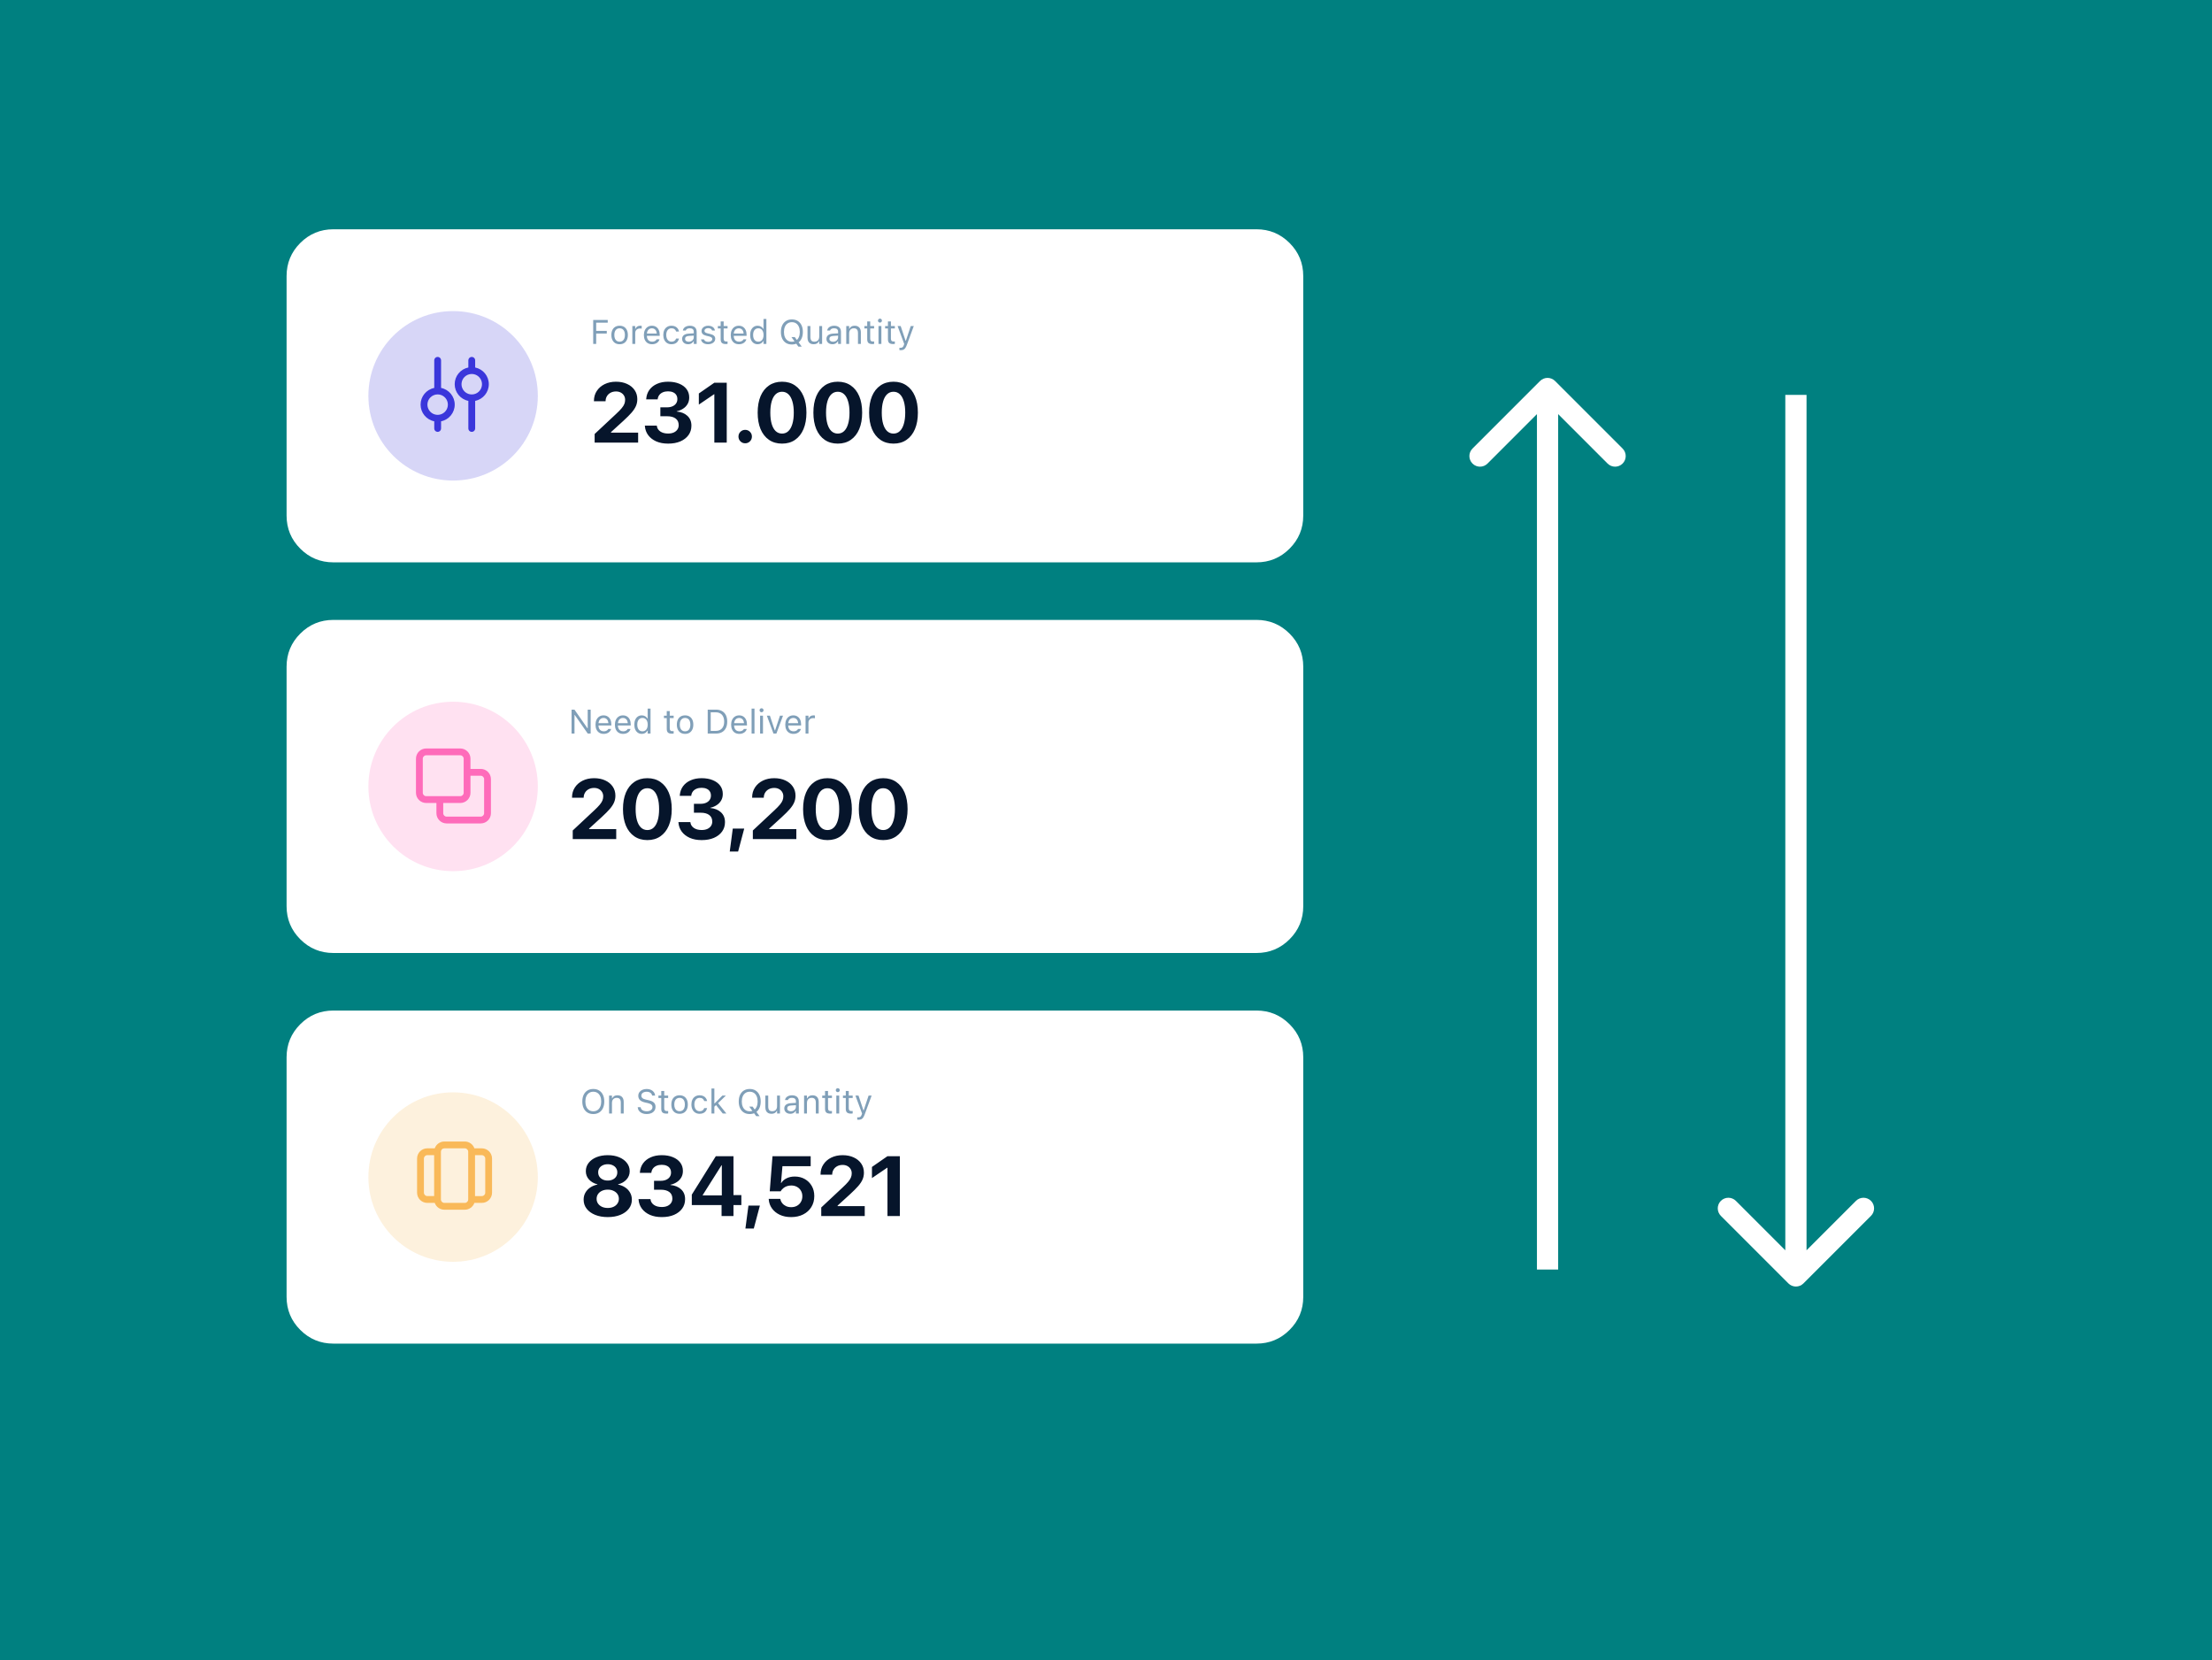
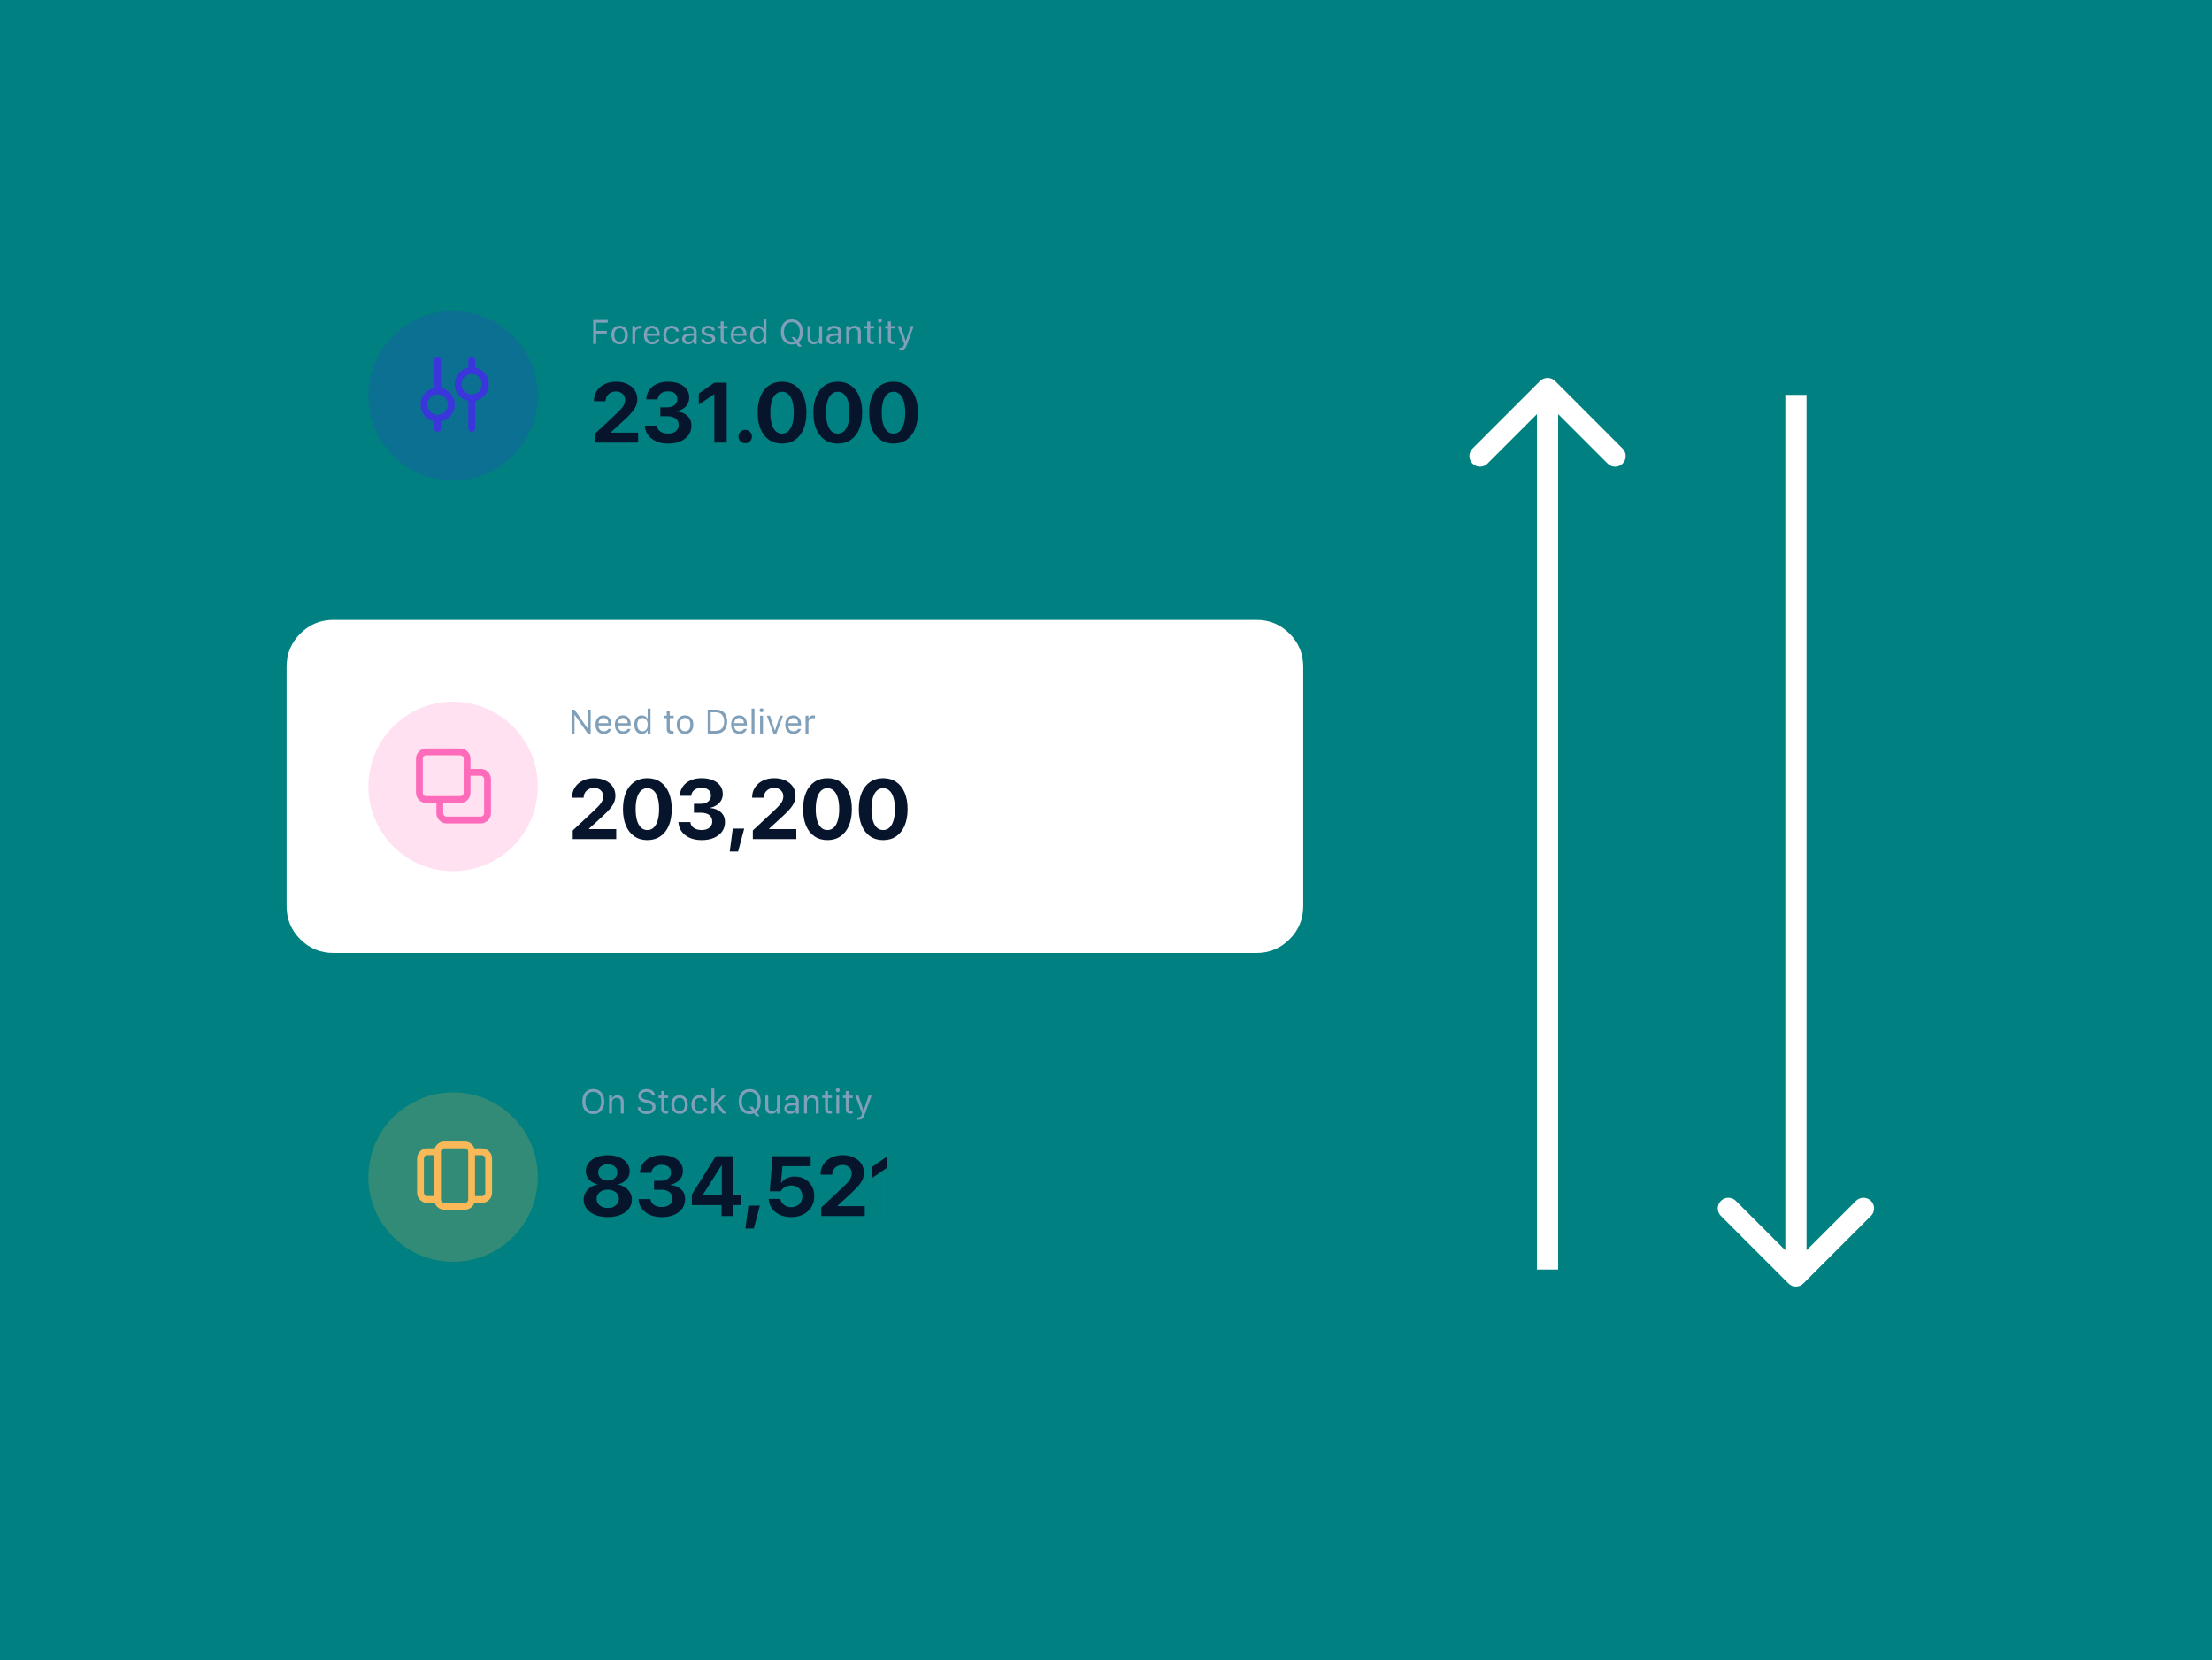
<svg xmlns="http://www.w3.org/2000/svg" width="1042" height="782" viewBox="0 0 1042 782" fill="none">
  <rect width="1042" height="782" fill="#008080" />
-   <path fill-rule="evenodd" clip-rule="evenodd" d="M135 152.038V130.019C135 123.939 137.15 118.749 141.449 114.449C145.749 110.15 150.939 108 157.019 108H591.897C597.977 108 603.167 110.15 607.467 114.449C611.766 118.749 613.916 123.939 613.916 130.019V242.867C613.916 248.948 611.766 254.137 607.467 258.437C603.167 262.736 597.977 264.886 591.897 264.886H157.019C150.939 264.886 145.749 262.736 141.449 258.437C137.15 254.137 135 248.948 135 242.867V152.038Z" fill="white" />
  <circle cx="213.443" cy="186.443" r="39.91" fill="#3A36DB" fill-opacity="0.2" />
  <path fill-rule="evenodd" clip-rule="evenodd" d="M221.426 203.208C220.929 202.921 220.623 202.391 220.623 201.818V188.824C216.882 188.068 214.192 184.779 214.192 180.962C214.192 177.145 216.882 173.857 220.623 173.101V169.732C220.624 169.158 220.93 168.627 221.427 168.34C221.924 168.053 222.536 168.053 223.034 168.34C223.531 168.627 223.837 169.158 223.837 169.732V173.101C227.576 173.86 230.263 177.147 230.263 180.962C230.263 184.778 227.576 188.065 223.837 188.824V201.818C223.836 202.391 223.529 202.921 223.033 203.207C222.536 203.494 221.924 203.494 221.427 203.208H221.426ZM218.82 177.56C217.191 179.186 216.937 181.737 218.214 183.652C219.491 185.568 221.944 186.314 224.071 185.434C226.199 184.555 227.409 182.295 226.961 180.036C226.513 177.778 224.532 176.151 222.229 176.151C220.954 176.151 219.73 176.657 218.827 177.558L218.82 177.56ZM205.362 203.208C204.865 202.922 204.558 202.392 204.559 201.818V198.449C200.816 197.694 198.125 194.406 198.125 190.588C198.125 186.77 200.816 183.482 204.559 182.727V169.732C204.559 169.158 204.865 168.627 205.362 168.34C205.859 168.053 206.472 168.053 206.969 168.34C207.466 168.627 207.772 169.158 207.772 169.732V182.727C211.515 183.482 214.206 186.77 214.206 190.588C214.206 194.406 211.515 197.694 207.772 198.449V201.818C207.771 202.391 207.465 202.921 206.968 203.207C206.471 203.494 205.86 203.494 205.363 203.208H205.362ZM202.758 187.186C201.132 188.81 200.88 191.357 202.156 193.268C203.431 195.179 205.879 195.923 208.003 195.045C210.126 194.167 211.334 191.911 210.887 189.657C210.44 187.403 208.463 185.779 206.165 185.777C204.89 185.777 203.668 186.284 202.766 187.185L202.758 187.186Z" fill="#3A36DB" />
  <path d="M279.438 162V150.727H286.281V151.992H280.844V155.867H285.836V157.117H280.844V162H279.438ZM291.883 162.148C291.086 162.148 290.396 161.974 289.812 161.625C289.234 161.271 288.786 160.768 288.469 160.117C288.156 159.466 288 158.693 288 157.797V157.781C288 156.88 288.156 156.104 288.469 155.453C288.786 154.802 289.234 154.302 289.812 153.953C290.396 153.604 291.086 153.43 291.883 153.43C292.685 153.43 293.375 153.604 293.953 153.953C294.531 154.302 294.977 154.802 295.289 155.453C295.607 156.104 295.766 156.88 295.766 157.781V157.797C295.766 158.693 295.607 159.466 295.289 160.117C294.977 160.768 294.531 161.271 293.953 161.625C293.375 161.974 292.685 162.148 291.883 162.148ZM291.883 160.945C292.414 160.945 292.865 160.82 293.234 160.57C293.604 160.32 293.885 159.961 294.078 159.492C294.276 159.023 294.375 158.458 294.375 157.797V157.781C294.375 157.115 294.276 156.547 294.078 156.078C293.885 155.609 293.604 155.253 293.234 155.008C292.865 154.758 292.414 154.633 291.883 154.633C291.352 154.633 290.901 154.758 290.531 155.008C290.161 155.253 289.878 155.609 289.68 156.078C289.487 156.547 289.391 157.115 289.391 157.781V157.797C289.391 158.458 289.487 159.023 289.68 159.492C289.878 159.961 290.161 160.32 290.531 160.57C290.901 160.82 291.352 160.945 291.883 160.945ZM297.875 162V153.578H299.234V154.828H299.359C299.521 154.385 299.794 154.042 300.18 153.797C300.565 153.552 301.042 153.43 301.609 153.43C301.74 153.43 301.867 153.438 301.992 153.453C302.122 153.464 302.221 153.474 302.289 153.484V154.805C302.148 154.779 302.01 154.76 301.875 154.75C301.745 154.734 301.604 154.727 301.453 154.727C301.021 154.727 300.638 154.812 300.305 154.984C299.971 155.156 299.708 155.396 299.516 155.703C299.328 156.01 299.234 156.37 299.234 156.781V162H297.875ZM307.172 162.148C306.37 162.148 305.68 161.971 305.102 161.617C304.529 161.263 304.086 160.763 303.773 160.117C303.466 159.466 303.312 158.701 303.312 157.82V157.812C303.312 156.943 303.466 156.18 303.773 155.523C304.086 154.867 304.526 154.354 305.094 153.984C305.661 153.615 306.326 153.43 307.086 153.43C307.852 153.43 308.508 153.607 309.055 153.961C309.607 154.315 310.029 154.81 310.32 155.445C310.617 156.076 310.766 156.81 310.766 157.648V158.18H304.016V157.094H310.07L309.398 158.086V157.547C309.398 156.885 309.299 156.341 309.102 155.914C308.904 155.487 308.63 155.169 308.281 154.961C307.932 154.747 307.531 154.641 307.078 154.641C306.625 154.641 306.219 154.753 305.859 154.977C305.505 155.195 305.224 155.521 305.016 155.953C304.807 156.385 304.703 156.917 304.703 157.547V158.086C304.703 158.685 304.805 159.198 305.008 159.625C305.211 160.047 305.5 160.372 305.875 160.602C306.25 160.826 306.693 160.938 307.203 160.938C307.583 160.938 307.914 160.885 308.195 160.781C308.477 160.677 308.708 160.544 308.891 160.383C309.073 160.221 309.201 160.057 309.273 159.891L309.305 159.82H310.664L310.648 159.883C310.576 160.169 310.445 160.448 310.258 160.719C310.076 160.984 309.839 161.227 309.547 161.445C309.255 161.659 308.909 161.831 308.508 161.961C308.112 162.086 307.667 162.148 307.172 162.148ZM316.32 162.148C315.534 162.148 314.852 161.969 314.273 161.609C313.695 161.25 313.247 160.742 312.93 160.086C312.612 159.43 312.453 158.656 312.453 157.766V157.75C312.453 156.875 312.609 156.115 312.922 155.469C313.24 154.823 313.688 154.323 314.266 153.969C314.844 153.609 315.526 153.43 316.312 153.43C316.995 153.43 317.583 153.549 318.078 153.789C318.573 154.029 318.969 154.352 319.266 154.758C319.562 155.159 319.753 155.609 319.836 156.109L319.844 156.156H318.492L318.484 156.133C318.38 155.716 318.143 155.362 317.773 155.07C317.404 154.779 316.917 154.633 316.312 154.633C315.807 154.633 315.37 154.76 315 155.016C314.63 155.271 314.344 155.633 314.141 156.102C313.943 156.565 313.844 157.115 313.844 157.75V157.766C313.844 158.411 313.945 158.974 314.148 159.453C314.352 159.927 314.638 160.294 315.008 160.555C315.378 160.815 315.812 160.945 316.312 160.945C316.88 160.945 317.344 160.823 317.703 160.578C318.062 160.333 318.32 159.977 318.477 159.508L318.492 159.461L319.836 159.453L319.82 159.539C319.706 160.044 319.503 160.495 319.211 160.891C318.919 161.281 318.534 161.589 318.055 161.812C317.576 162.036 316.997 162.148 316.32 162.148ZM324.141 162.148C323.609 162.148 323.13 162.047 322.703 161.844C322.281 161.641 321.945 161.352 321.695 160.977C321.451 160.602 321.328 160.159 321.328 159.648V159.633C321.328 158.883 321.594 158.297 322.125 157.875C322.661 157.448 323.419 157.206 324.398 157.148L327.492 156.961V158.047L324.562 158.234C323.922 158.271 323.453 158.404 323.156 158.633C322.865 158.862 322.719 159.185 322.719 159.602V159.617C322.719 160.044 322.88 160.378 323.203 160.617C323.526 160.852 323.932 160.969 324.422 160.969C324.885 160.969 325.297 160.878 325.656 160.695C326.016 160.508 326.297 160.255 326.5 159.938C326.708 159.62 326.812 159.26 326.812 158.859V156.234C326.812 155.714 326.654 155.318 326.336 155.047C326.023 154.771 325.552 154.633 324.922 154.633C324.417 154.633 324.003 154.724 323.68 154.906C323.357 155.083 323.141 155.336 323.031 155.664L323.023 155.688H321.664L321.672 155.641C321.745 155.198 321.927 154.812 322.219 154.484C322.516 154.151 322.898 153.893 323.367 153.711C323.836 153.523 324.37 153.43 324.969 153.43C325.656 153.43 326.237 153.542 326.711 153.766C327.19 153.99 327.552 154.312 327.797 154.734C328.047 155.151 328.172 155.651 328.172 156.234V162H326.812V160.758H326.688C326.51 161.055 326.294 161.307 326.039 161.516C325.789 161.724 325.505 161.883 325.188 161.992C324.87 162.096 324.521 162.148 324.141 162.148ZM333.547 162.148C332.922 162.148 332.37 162.055 331.891 161.867C331.411 161.674 331.026 161.406 330.734 161.062C330.448 160.719 330.279 160.315 330.227 159.852H331.617C331.732 160.201 331.956 160.482 332.289 160.695C332.622 160.909 333.057 161.016 333.594 161.016C333.974 161.016 334.307 160.961 334.594 160.852C334.885 160.737 335.115 160.583 335.281 160.391C335.448 160.193 335.531 159.966 335.531 159.711V159.695C335.531 159.409 335.417 159.167 335.188 158.969C334.958 158.766 334.583 158.602 334.062 158.477L332.758 158.164C331.971 157.977 331.393 157.703 331.023 157.344C330.654 156.979 330.469 156.495 330.469 155.891V155.883C330.469 155.414 330.604 154.995 330.875 154.625C331.151 154.255 331.526 153.964 332 153.75C332.474 153.536 333.008 153.43 333.602 153.43C334.19 153.43 334.711 153.523 335.164 153.711C335.622 153.893 335.99 154.154 336.266 154.492C336.547 154.831 336.719 155.229 336.781 155.688H335.445C335.357 155.354 335.154 155.083 334.836 154.875C334.518 154.667 334.104 154.562 333.594 154.562C333.26 154.562 332.964 154.617 332.703 154.727C332.443 154.831 332.237 154.977 332.086 155.164C331.935 155.352 331.859 155.57 331.859 155.82V155.836C331.859 156.122 331.971 156.359 332.195 156.547C332.419 156.734 332.779 156.888 333.273 157.008L334.57 157.32C335.362 157.513 335.951 157.789 336.336 158.148C336.727 158.508 336.922 158.99 336.922 159.594V159.609C336.922 160.109 336.773 160.552 336.477 160.938C336.18 161.318 335.776 161.615 335.266 161.828C334.76 162.042 334.188 162.148 333.547 162.148ZM341.945 162.062C341.081 162.062 340.453 161.888 340.062 161.539C339.677 161.19 339.484 160.615 339.484 159.812V154.703H338.156V153.578H339.484V151.398H340.891V153.578H342.734V154.703H340.891V159.469C340.891 159.964 340.984 160.32 341.172 160.539C341.359 160.753 341.672 160.859 342.109 160.859C342.229 160.859 342.331 160.857 342.414 160.852C342.503 160.846 342.609 160.839 342.734 160.828V161.984C342.604 162.005 342.474 162.023 342.344 162.039C342.214 162.055 342.081 162.062 341.945 162.062ZM348.094 162.148C347.292 162.148 346.602 161.971 346.023 161.617C345.451 161.263 345.008 160.763 344.695 160.117C344.388 159.466 344.234 158.701 344.234 157.82V157.812C344.234 156.943 344.388 156.18 344.695 155.523C345.008 154.867 345.448 154.354 346.016 153.984C346.583 153.615 347.247 153.43 348.008 153.43C348.773 153.43 349.43 153.607 349.977 153.961C350.529 154.315 350.951 154.81 351.242 155.445C351.539 156.076 351.688 156.81 351.688 157.648V158.18H344.938V157.094H350.992L350.32 158.086V157.547C350.32 156.885 350.221 156.341 350.023 155.914C349.826 155.487 349.552 155.169 349.203 154.961C348.854 154.747 348.453 154.641 348 154.641C347.547 154.641 347.141 154.753 346.781 154.977C346.427 155.195 346.146 155.521 345.938 155.953C345.729 156.385 345.625 156.917 345.625 157.547V158.086C345.625 158.685 345.727 159.198 345.93 159.625C346.133 160.047 346.422 160.372 346.797 160.602C347.172 160.826 347.615 160.938 348.125 160.938C348.505 160.938 348.836 160.885 349.117 160.781C349.398 160.677 349.63 160.544 349.812 160.383C349.995 160.221 350.122 160.057 350.195 159.891L350.227 159.82H351.586L351.57 159.883C351.497 160.169 351.367 160.448 351.18 160.719C350.997 160.984 350.76 161.227 350.469 161.445C350.177 161.659 349.831 161.831 349.43 161.961C349.034 162.086 348.589 162.148 348.094 162.148ZM356.906 162.148C356.198 162.148 355.578 161.969 355.047 161.609C354.516 161.25 354.104 160.745 353.812 160.094C353.521 159.438 353.375 158.672 353.375 157.797V157.781C353.375 156.901 353.521 156.135 353.812 155.484C354.104 154.833 354.513 154.328 355.039 153.969C355.57 153.609 356.193 153.43 356.906 153.43C357.484 153.43 358.008 153.565 358.477 153.836C358.951 154.102 359.302 154.458 359.531 154.906H359.656V150.234H361.016V162H359.656V160.656H359.531C359.276 161.125 358.922 161.492 358.469 161.758C358.016 162.018 357.495 162.148 356.906 162.148ZM357.219 160.945C357.729 160.945 358.169 160.818 358.539 160.562C358.909 160.307 359.193 159.945 359.391 159.477C359.589 159.003 359.688 158.443 359.688 157.797V157.781C359.688 157.13 359.589 156.57 359.391 156.102C359.193 155.633 358.909 155.271 358.539 155.016C358.169 154.76 357.729 154.633 357.219 154.633C356.708 154.633 356.268 154.76 355.898 155.016C355.534 155.266 355.253 155.625 355.055 156.094C354.862 156.562 354.766 157.125 354.766 157.781V157.797C354.766 158.448 354.862 159.01 355.055 159.484C355.253 159.953 355.534 160.315 355.898 160.57C356.268 160.82 356.708 160.945 357.219 160.945ZM373.031 162.266C371.953 162.266 371.029 162.026 370.258 161.547C369.487 161.062 368.893 160.378 368.477 159.492C368.065 158.607 367.859 157.565 367.859 156.367V156.352C367.859 155.143 368.068 154.099 368.484 153.219C368.906 152.339 369.503 151.659 370.273 151.18C371.049 150.701 371.969 150.461 373.031 150.461C374.099 150.461 375.018 150.701 375.789 151.18C376.565 151.659 377.161 152.341 377.578 153.227C377.995 154.107 378.203 155.148 378.203 156.352V156.367C378.203 157.565 377.995 158.607 377.578 159.492C377.167 160.372 376.573 161.055 375.797 161.539C375.026 162.023 374.104 162.266 373.031 162.266ZM373.031 160.969C373.802 160.969 374.466 160.779 375.023 160.398C375.581 160.018 376.01 159.484 376.312 158.797C376.615 158.104 376.766 157.294 376.766 156.367V156.352C376.766 155.414 376.615 154.602 376.312 153.914C376.01 153.227 375.581 152.695 375.023 152.32C374.466 151.945 373.802 151.758 373.031 151.758C372.266 151.758 371.604 151.945 371.047 152.32C370.49 152.695 370.057 153.227 369.75 153.914C369.448 154.602 369.297 155.414 369.297 156.352V156.367C369.297 157.294 369.445 158.104 369.742 158.797C370.039 159.484 370.466 160.018 371.023 160.398C371.581 160.779 372.25 160.969 373.031 160.969ZM376.094 163.273L372.82 158.773H374.398L377.672 163.273H376.094ZM383.289 162.148C382.654 162.148 382.12 162.029 381.688 161.789C381.255 161.544 380.93 161.19 380.711 160.727C380.497 160.258 380.391 159.693 380.391 159.031V153.578H381.75V158.703C381.75 159.458 381.896 160.021 382.188 160.391C382.484 160.76 382.969 160.945 383.641 160.945C384.135 160.945 384.552 160.849 384.891 160.656C385.229 160.464 385.484 160.19 385.656 159.836C385.828 159.477 385.914 159.052 385.914 158.562V153.578H387.273V162H385.914V160.742H385.789C385.581 161.19 385.266 161.536 384.844 161.781C384.427 162.026 383.909 162.148 383.289 162.148ZM392.125 162.148C391.594 162.148 391.115 162.047 390.688 161.844C390.266 161.641 389.93 161.352 389.68 160.977C389.435 160.602 389.312 160.159 389.312 159.648V159.633C389.312 158.883 389.578 158.297 390.109 157.875C390.646 157.448 391.404 157.206 392.383 157.148L395.477 156.961V158.047L392.547 158.234C391.906 158.271 391.438 158.404 391.141 158.633C390.849 158.862 390.703 159.185 390.703 159.602V159.617C390.703 160.044 390.865 160.378 391.188 160.617C391.51 160.852 391.917 160.969 392.406 160.969C392.87 160.969 393.281 160.878 393.641 160.695C394 160.508 394.281 160.255 394.484 159.938C394.693 159.62 394.797 159.26 394.797 158.859V156.234C394.797 155.714 394.638 155.318 394.32 155.047C394.008 154.771 393.536 154.633 392.906 154.633C392.401 154.633 391.987 154.724 391.664 154.906C391.341 155.083 391.125 155.336 391.016 155.664L391.008 155.688H389.648L389.656 155.641C389.729 155.198 389.911 154.812 390.203 154.484C390.5 154.151 390.883 153.893 391.352 153.711C391.82 153.523 392.354 153.43 392.953 153.43C393.641 153.43 394.221 153.542 394.695 153.766C395.174 153.99 395.536 154.312 395.781 154.734C396.031 155.151 396.156 155.651 396.156 156.234V162H394.797V160.758H394.672C394.495 161.055 394.279 161.307 394.023 161.516C393.773 161.724 393.49 161.883 393.172 161.992C392.854 162.096 392.505 162.148 392.125 162.148ZM398.641 162V153.578H400V154.844H400.125C400.339 154.396 400.646 154.049 401.047 153.805C401.448 153.555 401.958 153.43 402.578 153.43C403.526 153.43 404.253 153.701 404.758 154.242C405.268 154.779 405.523 155.547 405.523 156.547V162H404.164V156.875C404.164 156.115 404.003 155.552 403.68 155.188C403.362 154.818 402.867 154.633 402.195 154.633C401.747 154.633 401.359 154.729 401.031 154.922C400.703 155.115 400.448 155.388 400.266 155.742C400.089 156.096 400 156.521 400 157.016V162H398.641ZM410.977 162.062C410.112 162.062 409.484 161.888 409.094 161.539C408.708 161.19 408.516 160.615 408.516 159.812V154.703H407.188V153.578H408.516V151.398H409.922V153.578H411.766V154.703H409.922V159.469C409.922 159.964 410.016 160.32 410.203 160.539C410.391 160.753 410.703 160.859 411.141 160.859C411.26 160.859 411.362 160.857 411.445 160.852C411.534 160.846 411.641 160.839 411.766 160.828V161.984C411.635 162.005 411.505 162.023 411.375 162.039C411.245 162.055 411.112 162.062 410.977 162.062ZM413.828 162V153.578H415.188V162H413.828ZM414.516 151.953C414.26 151.953 414.039 151.862 413.852 151.68C413.669 151.492 413.578 151.271 413.578 151.016C413.578 150.755 413.669 150.534 413.852 150.352C414.039 150.169 414.26 150.078 414.516 150.078C414.776 150.078 414.997 150.169 415.18 150.352C415.362 150.534 415.453 150.755 415.453 151.016C415.453 151.271 415.362 151.492 415.18 151.68C414.997 151.862 414.776 151.953 414.516 151.953ZM420.742 162.062C419.878 162.062 419.25 161.888 418.859 161.539C418.474 161.19 418.281 160.615 418.281 159.812V154.703H416.953V153.578H418.281V151.398H419.688V153.578H421.531V154.703H419.688V159.469C419.688 159.964 419.781 160.32 419.969 160.539C420.156 160.753 420.469 160.859 420.906 160.859C421.026 160.859 421.128 160.857 421.211 160.852C421.299 160.846 421.406 160.839 421.531 160.828V161.984C421.401 162.005 421.271 162.023 421.141 162.039C421.01 162.055 420.878 162.062 420.742 162.062ZM424.281 164.953C424.193 164.953 424.094 164.948 423.984 164.938C423.875 164.932 423.773 164.922 423.68 164.906V163.789C423.763 163.805 423.854 163.815 423.953 163.82C424.052 163.826 424.148 163.828 424.242 163.828C424.628 163.828 424.943 163.729 425.188 163.531C425.438 163.333 425.638 162.992 425.789 162.508L425.945 162.008L422.828 153.578H424.281L426.875 161.359L426.336 160.508H426.977L426.438 161.359L429.023 153.578H430.453L427.164 162.516C426.93 163.146 426.685 163.638 426.43 163.992C426.18 164.346 425.883 164.594 425.539 164.734C425.201 164.88 424.781 164.953 424.281 164.953Z" fill="#809FB8" />
  <path d="M280.116 208.471V204.428L290.077 195.111C291.301 193.979 292.226 193.035 292.851 192.279C293.476 191.524 293.899 190.847 294.12 190.248C294.354 189.649 294.472 189.024 294.472 188.373V188.334C294.472 187.566 294.289 186.889 293.925 186.303C293.56 185.704 293.052 185.235 292.401 184.896C291.763 184.558 291.028 184.389 290.194 184.389C289.231 184.389 288.384 184.584 287.655 184.975C286.926 185.352 286.353 185.88 285.937 186.557C285.52 187.221 285.299 187.976 285.272 188.822L285.253 188.998H279.784V188.842C279.784 187.071 280.233 185.508 281.132 184.154C282.03 182.787 283.261 181.719 284.823 180.951C286.399 180.183 288.176 179.799 290.155 179.799C292.147 179.799 293.899 180.15 295.409 180.854C296.92 181.544 298.098 182.507 298.944 183.744C299.791 184.981 300.214 186.4 300.214 188.002V188.041C300.214 189.174 300.006 190.229 299.589 191.205C299.185 192.169 298.515 193.197 297.577 194.291C296.64 195.372 295.357 196.661 293.729 198.158L285.565 205.6L287.831 201.635V205.6L285.585 203.783H300.604V208.471H280.116ZM314.745 208.959C312.61 208.959 310.748 208.614 309.159 207.924C307.571 207.221 306.308 206.251 305.37 205.014C304.446 203.777 303.918 202.351 303.788 200.736L303.769 200.482H309.394L309.433 200.697C309.55 201.7 310.077 202.54 311.015 203.217C311.965 203.881 313.202 204.213 314.726 204.213C315.741 204.213 316.62 204.05 317.362 203.725C318.104 203.386 318.677 202.924 319.081 202.338C319.498 201.739 319.706 201.055 319.706 200.287V200.248C319.706 198.894 319.231 197.859 318.28 197.143C317.33 196.426 316.002 196.068 314.296 196.068H311.073V191.869H314.218C315.207 191.869 316.067 191.706 316.796 191.381C317.525 191.055 318.085 190.606 318.476 190.033C318.879 189.447 319.081 188.777 319.081 188.021V187.982C319.081 187.214 318.905 186.563 318.554 186.029C318.215 185.482 317.714 185.066 317.05 184.779C316.399 184.48 315.611 184.33 314.687 184.33C313.775 184.33 312.968 184.48 312.265 184.779C311.562 185.079 311.002 185.502 310.585 186.049C310.168 186.583 309.914 187.214 309.823 187.943L309.804 188.119H304.394L304.413 187.885C304.543 186.244 305.045 184.825 305.917 183.627C306.802 182.416 307.994 181.479 309.491 180.814C310.989 180.137 312.72 179.799 314.687 179.799C316.718 179.799 318.476 180.111 319.96 180.736C321.457 181.348 322.616 182.208 323.437 183.314C324.257 184.421 324.667 185.717 324.667 187.201V187.24C324.667 188.412 324.407 189.441 323.886 190.326C323.365 191.212 322.655 191.941 321.757 192.514C320.871 193.087 319.882 193.49 318.788 193.725V193.842C320.884 194.037 322.558 194.714 323.808 195.873C325.071 197.032 325.702 198.568 325.702 200.482V200.521C325.702 202.201 325.246 203.673 324.335 204.936C323.424 206.199 322.147 207.188 320.507 207.904C318.866 208.607 316.946 208.959 314.745 208.959ZM336.503 208.471V185.697H336.386L329.198 190.58V185.346L336.483 180.287H342.343V208.471H336.503ZM351.034 208.803C350.149 208.803 349.4 208.497 348.788 207.885C348.176 207.273 347.87 206.524 347.87 205.639C347.87 204.753 348.176 204.005 348.788 203.393C349.4 202.781 350.149 202.475 351.034 202.475C351.92 202.475 352.668 202.781 353.28 203.393C353.892 204.005 354.198 204.753 354.198 205.639C354.198 206.524 353.892 207.273 353.28 207.885C352.668 208.497 351.92 208.803 351.034 208.803ZM368.397 208.959C366.015 208.959 363.964 208.367 362.245 207.182C360.526 205.997 359.205 204.317 358.28 202.143C357.369 199.955 356.913 197.37 356.913 194.389V194.35C356.913 191.355 357.369 188.77 358.28 186.596C359.205 184.421 360.526 182.748 362.245 181.576C363.964 180.391 366.015 179.799 368.397 179.799C370.78 179.799 372.825 180.391 374.53 181.576C376.249 182.748 377.571 184.421 378.495 186.596C379.42 188.77 379.882 191.355 379.882 194.35V194.389C379.882 197.37 379.42 199.955 378.495 202.143C377.571 204.317 376.249 205.997 374.53 207.182C372.825 208.367 370.78 208.959 368.397 208.959ZM368.397 204.232C369.569 204.232 370.565 203.842 371.386 203.061C372.206 202.279 372.831 201.153 373.261 199.682C373.703 198.21 373.925 196.446 373.925 194.389V194.35C373.925 192.279 373.703 190.515 373.261 189.057C372.831 187.585 372.206 186.465 371.386 185.697C370.565 184.916 369.569 184.525 368.397 184.525C367.226 184.525 366.223 184.916 365.39 185.697C364.569 186.465 363.944 187.585 363.515 189.057C363.085 190.515 362.87 192.279 362.87 194.35V194.389C362.87 196.446 363.085 198.21 363.515 199.682C363.944 201.153 364.569 202.279 365.39 203.061C366.223 203.842 367.226 204.232 368.397 204.232ZM394.647 208.959C392.265 208.959 390.214 208.367 388.495 207.182C386.776 205.997 385.455 204.317 384.53 202.143C383.619 199.955 383.163 197.37 383.163 194.389V194.35C383.163 191.355 383.619 188.77 384.53 186.596C385.455 184.421 386.776 182.748 388.495 181.576C390.214 180.391 392.265 179.799 394.647 179.799C397.03 179.799 399.075 180.391 400.78 181.576C402.499 182.748 403.821 184.421 404.745 186.596C405.67 188.77 406.132 191.355 406.132 194.35V194.389C406.132 197.37 405.67 199.955 404.745 202.143C403.821 204.317 402.499 205.997 400.78 207.182C399.075 208.367 397.03 208.959 394.647 208.959ZM394.647 204.232C395.819 204.232 396.815 203.842 397.636 203.061C398.456 202.279 399.081 201.153 399.511 199.682C399.953 198.21 400.175 196.446 400.175 194.389V194.35C400.175 192.279 399.953 190.515 399.511 189.057C399.081 187.585 398.456 186.465 397.636 185.697C396.815 184.916 395.819 184.525 394.647 184.525C393.476 184.525 392.473 184.916 391.64 185.697C390.819 186.465 390.194 187.585 389.765 189.057C389.335 190.515 389.12 192.279 389.12 194.35V194.389C389.12 196.446 389.335 198.21 389.765 199.682C390.194 201.153 390.819 202.279 391.64 203.061C392.473 203.842 393.476 204.232 394.647 204.232ZM420.897 208.959C418.515 208.959 416.464 208.367 414.745 207.182C413.026 205.997 411.705 204.317 410.78 202.143C409.869 199.955 409.413 197.37 409.413 194.389V194.35C409.413 191.355 409.869 188.77 410.78 186.596C411.705 184.421 413.026 182.748 414.745 181.576C416.464 180.391 418.515 179.799 420.897 179.799C423.28 179.799 425.325 180.391 427.03 181.576C428.749 182.748 430.071 184.421 430.995 186.596C431.92 188.77 432.382 191.355 432.382 194.35V194.389C432.382 197.37 431.92 199.955 430.995 202.143C430.071 204.317 428.749 205.997 427.03 207.182C425.325 208.367 423.28 208.959 420.897 208.959ZM420.897 204.232C422.069 204.232 423.065 203.842 423.886 203.061C424.706 202.279 425.331 201.153 425.761 199.682C426.203 198.21 426.425 196.446 426.425 194.389V194.35C426.425 192.279 426.203 190.515 425.761 189.057C425.331 187.585 424.706 186.465 423.886 185.697C423.065 184.916 422.069 184.525 420.897 184.525C419.726 184.525 418.723 184.916 417.89 185.697C417.069 186.465 416.444 187.585 416.015 189.057C415.585 190.515 415.37 192.279 415.37 194.35V194.389C415.37 196.446 415.585 198.21 416.015 199.682C416.444 201.153 417.069 202.279 417.89 203.061C418.723 203.842 419.726 204.232 420.897 204.232Z" fill="#06152B" />
  <path d="M732.536 179.464C730.583 177.512 727.417 177.512 725.464 179.464L693.645 211.284C691.692 213.237 691.692 216.403 693.645 218.355C695.597 220.308 698.763 220.308 700.716 218.355L729 190.071L757.284 218.355C759.237 220.308 762.403 220.308 764.355 218.355C766.308 216.403 766.308 213.237 764.355 211.284L732.536 179.464ZM729 598.001H734L734 183H729H724L724 598.001H729Z" fill="white" />
  <path d="M842.464 604.537C844.417 606.489 847.583 606.489 849.536 604.537L881.355 572.717C883.308 570.764 883.308 567.598 881.355 565.646C879.403 563.693 876.237 563.693 874.284 565.646L846 593.93L817.716 565.646C815.763 563.693 812.597 563.693 810.645 565.646C808.692 567.598 808.692 570.764 810.645 572.717L842.464 604.537ZM846 186H841V601.001H846H851V186H846Z" fill="white" />
  <path fill-rule="evenodd" clip-rule="evenodd" d="M135 336.039V314.019C135 307.939 137.15 302.749 141.449 298.449C145.749 294.15 150.939 292 157.019 292H591.901C597.981 292 603.171 294.15 607.471 298.449C611.77 302.749 613.92 307.939 613.92 314.019V426.868C613.92 432.949 611.77 438.139 607.471 442.438C603.171 446.738 597.981 448.888 591.901 448.888H157.019C150.939 448.888 145.749 446.738 141.449 442.438C137.15 438.139 135 432.949 135 426.868V336.039Z" fill="white" />
  <circle cx="213.444" cy="370.444" r="39.91" fill="#FE6BBA" fill-opacity="0.2" />
  <path fill-rule="evenodd" clip-rule="evenodd" d="M226.44 362.187H221.623V357.37C221.623 354.71 219.467 352.553 216.807 352.553H200.767C198.107 352.553 195.95 354.71 195.95 357.37V373.415C195.95 376.075 198.107 378.232 200.767 378.232H205.584V383.049C205.584 385.709 207.74 387.865 210.4 387.865H226.446C229.106 387.865 231.262 385.709 231.262 383.049V366.994C231.262 364.334 229.106 362.177 226.446 362.177L226.44 362.187ZM199.164 373.419V357.37C199.164 356.484 199.882 355.765 200.768 355.765L216.813 355.765C217.7 355.765 218.418 356.484 218.418 357.37V373.415C218.418 374.301 217.7 375.02 216.813 375.02L200.767 375.02C199.881 375.02 199.162 374.301 199.162 373.415L199.164 373.419ZM228.045 383.053C228.045 383.939 227.326 384.657 226.44 384.657H210.394C209.507 384.657 208.789 383.939 208.789 383.053V378.236H216.812C219.472 378.236 221.629 376.08 221.629 373.419V365.396H226.446C227.332 365.396 228.05 366.114 228.05 367.001L228.045 383.053Z" fill="#FE6BBA" />
  <path d="M269.241 345.534V334.26H270.608L277.069 343.526L276.132 343.034H276.851V334.26H278.241V345.534H276.874L270.413 336.299L271.351 336.792H270.632V345.534H269.241ZM284.382 345.682C283.58 345.682 282.89 345.505 282.312 345.151C281.739 344.797 281.296 344.297 280.983 343.651C280.676 343 280.522 342.234 280.522 341.354V341.346C280.522 340.476 280.676 339.713 280.983 339.057C281.296 338.401 281.736 337.888 282.304 337.518C282.871 337.148 283.535 336.963 284.296 336.963C285.062 336.963 285.718 337.14 286.265 337.495C286.817 337.849 287.239 338.344 287.53 338.979C287.827 339.609 287.976 340.344 287.976 341.182V341.713H281.226V340.627H287.28L286.608 341.62V341.081C286.608 340.419 286.509 339.875 286.312 339.448C286.114 339.021 285.84 338.703 285.491 338.495C285.142 338.281 284.741 338.174 284.288 338.174C283.835 338.174 283.429 338.286 283.069 338.51C282.715 338.729 282.434 339.055 282.226 339.487C282.017 339.919 281.913 340.45 281.913 341.081V341.62C281.913 342.219 282.015 342.732 282.218 343.159C282.421 343.581 282.71 343.906 283.085 344.135C283.46 344.359 283.903 344.471 284.413 344.471C284.793 344.471 285.124 344.419 285.405 344.315C285.687 344.211 285.918 344.078 286.101 343.917C286.283 343.755 286.41 343.591 286.483 343.424L286.515 343.354H287.874L287.858 343.417C287.785 343.703 287.655 343.982 287.468 344.252C287.285 344.518 287.049 344.76 286.757 344.979C286.465 345.193 286.119 345.364 285.718 345.495C285.322 345.62 284.877 345.682 284.382 345.682ZM293.522 345.682C292.72 345.682 292.03 345.505 291.452 345.151C290.879 344.797 290.437 344.297 290.124 343.651C289.817 343 289.663 342.234 289.663 341.354V341.346C289.663 340.476 289.817 339.713 290.124 339.057C290.437 338.401 290.877 337.888 291.444 337.518C292.012 337.148 292.676 336.963 293.437 336.963C294.202 336.963 294.858 337.14 295.405 337.495C295.957 337.849 296.379 338.344 296.671 338.979C296.968 339.609 297.116 340.344 297.116 341.182V341.713H290.366V340.627H296.421L295.749 341.62V341.081C295.749 340.419 295.65 339.875 295.452 339.448C295.254 339.021 294.981 338.703 294.632 338.495C294.283 338.281 293.882 338.174 293.429 338.174C292.976 338.174 292.569 338.286 292.21 338.51C291.856 338.729 291.575 339.055 291.366 339.487C291.158 339.919 291.054 340.45 291.054 341.081V341.62C291.054 342.219 291.155 342.732 291.358 343.159C291.562 343.581 291.851 343.906 292.226 344.135C292.601 344.359 293.043 344.471 293.554 344.471C293.934 344.471 294.265 344.419 294.546 344.315C294.827 344.211 295.059 344.078 295.241 343.917C295.424 343.755 295.551 343.591 295.624 343.424L295.655 343.354H297.015L296.999 343.417C296.926 343.703 296.796 343.982 296.608 344.252C296.426 344.518 296.189 344.76 295.897 344.979C295.606 345.193 295.259 345.364 294.858 345.495C294.463 345.62 294.017 345.682 293.522 345.682ZM302.335 345.682C301.627 345.682 301.007 345.502 300.476 345.143C299.944 344.784 299.533 344.278 299.241 343.627C298.95 342.971 298.804 342.206 298.804 341.331V341.315C298.804 340.435 298.95 339.669 299.241 339.018C299.533 338.367 299.942 337.862 300.468 337.502C300.999 337.143 301.621 336.963 302.335 336.963C302.913 336.963 303.437 337.099 303.905 337.37C304.379 337.635 304.731 337.992 304.96 338.44H305.085V333.768H306.444V345.534H305.085V344.19H304.96C304.705 344.659 304.351 345.026 303.897 345.292C303.444 345.552 302.924 345.682 302.335 345.682ZM302.647 344.479C303.158 344.479 303.598 344.351 303.968 344.096C304.338 343.841 304.621 343.479 304.819 343.01C305.017 342.536 305.116 341.976 305.116 341.331V341.315C305.116 340.664 305.017 340.104 304.819 339.635C304.621 339.167 304.338 338.805 303.968 338.549C303.598 338.294 303.158 338.167 302.647 338.167C302.137 338.167 301.697 338.294 301.327 338.549C300.963 338.799 300.681 339.159 300.483 339.627C300.291 340.096 300.194 340.659 300.194 341.315V341.331C300.194 341.982 300.291 342.544 300.483 343.018C300.681 343.487 300.963 343.849 301.327 344.104C301.697 344.354 302.137 344.479 302.647 344.479ZM316.546 345.596C315.681 345.596 315.054 345.422 314.663 345.073C314.278 344.724 314.085 344.148 314.085 343.346V338.237H312.757V337.112H314.085V334.932H315.491V337.112H317.335V338.237H315.491V343.002C315.491 343.497 315.585 343.854 315.772 344.073C315.96 344.286 316.272 344.393 316.71 344.393C316.83 344.393 316.931 344.39 317.015 344.385C317.103 344.38 317.21 344.372 317.335 344.362V345.518C317.205 345.539 317.075 345.557 316.944 345.573C316.814 345.588 316.681 345.596 316.546 345.596ZM322.718 345.682C321.921 345.682 321.231 345.508 320.647 345.159C320.069 344.805 319.621 344.302 319.304 343.651C318.991 343 318.835 342.226 318.835 341.331V341.315C318.835 340.414 318.991 339.638 319.304 338.987C319.621 338.336 320.069 337.836 320.647 337.487C321.231 337.138 321.921 336.963 322.718 336.963C323.52 336.963 324.21 337.138 324.788 337.487C325.366 337.836 325.812 338.336 326.124 338.987C326.442 339.638 326.601 340.414 326.601 341.315V341.331C326.601 342.226 326.442 343 326.124 343.651C325.812 344.302 325.366 344.805 324.788 345.159C324.21 345.508 323.52 345.682 322.718 345.682ZM322.718 344.479C323.249 344.479 323.7 344.354 324.069 344.104C324.439 343.854 324.72 343.495 324.913 343.026C325.111 342.557 325.21 341.992 325.21 341.331V341.315C325.21 340.648 325.111 340.081 324.913 339.612C324.72 339.143 324.439 338.786 324.069 338.542C323.7 338.292 323.249 338.167 322.718 338.167C322.187 338.167 321.736 338.292 321.366 338.542C320.996 338.786 320.713 339.143 320.515 339.612C320.322 340.081 320.226 340.648 320.226 341.315V341.331C320.226 341.992 320.322 342.557 320.515 343.026C320.713 343.495 320.996 343.854 321.366 344.104C321.736 344.354 322.187 344.479 322.718 344.479ZM333.382 345.534V334.26H337.249C338.364 334.26 339.317 334.484 340.108 334.932C340.905 335.375 341.515 336.015 341.937 336.854C342.358 337.693 342.569 338.703 342.569 339.885V339.901C342.569 341.083 342.358 342.096 341.937 342.94C341.515 343.778 340.908 344.422 340.116 344.87C339.325 345.312 338.369 345.534 337.249 345.534H333.382ZM334.788 344.268H337.155C337.994 344.268 338.71 344.096 339.304 343.752C339.897 343.409 340.351 342.911 340.663 342.26C340.976 341.609 341.132 340.828 341.132 339.917V339.901C341.132 338.984 340.973 338.2 340.655 337.549C340.343 336.893 339.89 336.393 339.296 336.049C338.702 335.7 337.989 335.526 337.155 335.526H334.788V344.268ZM348.272 345.682C347.47 345.682 346.78 345.505 346.202 345.151C345.629 344.797 345.187 344.297 344.874 343.651C344.567 343 344.413 342.234 344.413 341.354V341.346C344.413 340.476 344.567 339.713 344.874 339.057C345.187 338.401 345.627 337.888 346.194 337.518C346.762 337.148 347.426 336.963 348.187 336.963C348.952 336.963 349.608 337.14 350.155 337.495C350.707 337.849 351.129 338.344 351.421 338.979C351.718 339.609 351.866 340.344 351.866 341.182V341.713H345.116V340.627H351.171L350.499 341.62V341.081C350.499 340.419 350.4 339.875 350.202 339.448C350.004 339.021 349.731 338.703 349.382 338.495C349.033 338.281 348.632 338.174 348.179 338.174C347.726 338.174 347.319 338.286 346.96 338.51C346.606 338.729 346.325 339.055 346.116 339.487C345.908 339.919 345.804 340.45 345.804 341.081V341.62C345.804 342.219 345.905 342.732 346.108 343.159C346.312 343.581 346.601 343.906 346.976 344.135C347.351 344.359 347.793 344.471 348.304 344.471C348.684 344.471 349.015 344.419 349.296 344.315C349.577 344.211 349.809 344.078 349.991 343.917C350.174 343.755 350.301 343.591 350.374 343.424L350.405 343.354H351.765L351.749 343.417C351.676 343.703 351.546 343.982 351.358 344.252C351.176 344.518 350.939 344.76 350.647 344.979C350.356 345.193 350.009 345.364 349.608 345.495C349.213 345.62 348.767 345.682 348.272 345.682ZM354.054 345.534V333.768H355.413V345.534H354.054ZM358.054 345.534V337.112H359.413V345.534H358.054ZM358.741 335.487C358.486 335.487 358.265 335.396 358.077 335.213C357.895 335.026 357.804 334.805 357.804 334.549C357.804 334.289 357.895 334.068 358.077 333.885C358.265 333.703 358.486 333.612 358.741 333.612C359.002 333.612 359.223 333.703 359.405 333.885C359.588 334.068 359.679 334.289 359.679 334.549C359.679 334.805 359.588 335.026 359.405 335.213C359.223 335.396 359.002 335.487 358.741 335.487ZM364.358 345.534L361.241 337.112H362.679L364.983 344.049H365.108L367.413 337.112H368.851L365.733 345.534H364.358ZM373.772 345.682C372.97 345.682 372.28 345.505 371.702 345.151C371.129 344.797 370.687 344.297 370.374 343.651C370.067 343 369.913 342.234 369.913 341.354V341.346C369.913 340.476 370.067 339.713 370.374 339.057C370.687 338.401 371.127 337.888 371.694 337.518C372.262 337.148 372.926 336.963 373.687 336.963C374.452 336.963 375.108 337.14 375.655 337.495C376.207 337.849 376.629 338.344 376.921 338.979C377.218 339.609 377.366 340.344 377.366 341.182V341.713H370.616V340.627H376.671L375.999 341.62V341.081C375.999 340.419 375.9 339.875 375.702 339.448C375.504 339.021 375.231 338.703 374.882 338.495C374.533 338.281 374.132 338.174 373.679 338.174C373.226 338.174 372.819 338.286 372.46 338.51C372.106 338.729 371.825 339.055 371.616 339.487C371.408 339.919 371.304 340.45 371.304 341.081V341.62C371.304 342.219 371.405 342.732 371.608 343.159C371.812 343.581 372.101 343.906 372.476 344.135C372.851 344.359 373.293 344.471 373.804 344.471C374.184 344.471 374.515 344.419 374.796 344.315C375.077 344.211 375.309 344.078 375.491 343.917C375.674 343.755 375.801 343.591 375.874 343.424L375.905 343.354H377.265L377.249 343.417C377.176 343.703 377.046 343.982 376.858 344.252C376.676 344.518 376.439 344.76 376.147 344.979C375.856 345.193 375.509 345.364 375.108 345.495C374.713 345.62 374.267 345.682 373.772 345.682ZM379.476 345.534V337.112H380.835V338.362H380.96C381.121 337.919 381.395 337.575 381.78 337.331C382.166 337.086 382.642 336.963 383.21 336.963C383.34 336.963 383.468 336.971 383.593 336.987C383.723 336.997 383.822 337.008 383.89 337.018V338.338C383.749 338.312 383.611 338.294 383.476 338.284C383.345 338.268 383.205 338.26 383.054 338.26C382.621 338.26 382.239 338.346 381.905 338.518C381.572 338.69 381.309 338.93 381.116 339.237C380.929 339.544 380.835 339.903 380.835 340.315V345.534H379.476Z" fill="#809FB8" />
  <path d="M269.796 395.224V391.181L279.757 381.864C280.981 380.731 281.905 379.787 282.53 379.032C283.155 378.277 283.578 377.6 283.8 377.001C284.034 376.402 284.151 375.777 284.151 375.126V375.087C284.151 374.319 283.969 373.642 283.604 373.056C283.24 372.457 282.732 371.988 282.081 371.649C281.443 371.311 280.707 371.142 279.874 371.142C278.91 371.142 278.064 371.337 277.335 371.728C276.606 372.105 276.033 372.632 275.616 373.31C275.2 373.974 274.978 374.729 274.952 375.575L274.933 375.751H269.464V375.595C269.464 373.824 269.913 372.261 270.812 370.907C271.71 369.54 272.94 368.472 274.503 367.704C276.078 366.936 277.856 366.552 279.835 366.552C281.827 366.552 283.578 366.903 285.089 367.606C286.599 368.297 287.778 369.26 288.624 370.497C289.47 371.734 289.894 373.153 289.894 374.755V374.794C289.894 375.927 289.685 376.981 289.269 377.958C288.865 378.922 288.194 379.95 287.257 381.044C286.319 382.125 285.037 383.414 283.409 384.911L275.245 392.353L277.511 388.388V392.353L275.265 390.536H290.284V395.224H269.796ZM304.952 395.712C302.569 395.712 300.519 395.119 298.8 393.935C297.081 392.75 295.759 391.07 294.835 388.896C293.924 386.708 293.468 384.123 293.468 381.142V381.103C293.468 378.108 293.924 375.523 294.835 373.349C295.759 371.174 297.081 369.501 298.8 368.329C300.519 367.144 302.569 366.552 304.952 366.552C307.335 366.552 309.379 367.144 311.085 368.329C312.804 369.501 314.125 371.174 315.05 373.349C315.974 375.523 316.437 378.108 316.437 381.103V381.142C316.437 384.123 315.974 386.708 315.05 388.896C314.125 391.07 312.804 392.75 311.085 393.935C309.379 395.119 307.335 395.712 304.952 395.712ZM304.952 390.985C306.124 390.985 307.12 390.595 307.94 389.813C308.761 389.032 309.386 387.906 309.815 386.435C310.258 384.963 310.479 383.199 310.479 381.142V381.103C310.479 379.032 310.258 377.268 309.815 375.81C309.386 374.338 308.761 373.218 307.94 372.45C307.12 371.669 306.124 371.278 304.952 371.278C303.78 371.278 302.778 371.669 301.944 372.45C301.124 373.218 300.499 374.338 300.069 375.81C299.64 377.268 299.425 379.032 299.425 381.103V381.142C299.425 383.199 299.64 384.963 300.069 386.435C300.499 387.906 301.124 389.032 301.944 389.813C302.778 390.595 303.78 390.985 304.952 390.985ZM330.558 395.712C328.422 395.712 326.56 395.367 324.972 394.677C323.383 393.974 322.12 393.004 321.183 391.767C320.258 390.53 319.731 389.104 319.601 387.489L319.581 387.235H325.206L325.245 387.45C325.362 388.453 325.89 389.293 326.827 389.97C327.778 390.634 329.015 390.966 330.538 390.966C331.554 390.966 332.433 390.803 333.175 390.478C333.917 390.139 334.49 389.677 334.894 389.091C335.31 388.492 335.519 387.808 335.519 387.04V387.001C335.519 385.647 335.043 384.612 334.093 383.896C333.142 383.179 331.814 382.821 330.108 382.821H326.886V378.622H330.03C331.02 378.622 331.879 378.459 332.608 378.134C333.338 377.808 333.897 377.359 334.288 376.786C334.692 376.2 334.894 375.53 334.894 374.774V374.735C334.894 373.967 334.718 373.316 334.366 372.782C334.028 372.235 333.526 371.819 332.862 371.532C332.211 371.233 331.424 371.083 330.499 371.083C329.588 371.083 328.78 371.233 328.077 371.532C327.374 371.832 326.814 372.255 326.397 372.802C325.981 373.336 325.727 373.967 325.636 374.696L325.616 374.872H320.206L320.226 374.638C320.356 372.997 320.857 371.578 321.729 370.38C322.615 369.169 323.806 368.231 325.304 367.567C326.801 366.89 328.533 366.552 330.499 366.552C332.53 366.552 334.288 366.864 335.772 367.489C337.27 368.101 338.429 368.961 339.249 370.067C340.069 371.174 340.479 372.47 340.479 373.954V373.993C340.479 375.165 340.219 376.194 339.698 377.079C339.177 377.965 338.468 378.694 337.569 379.267C336.684 379.84 335.694 380.243 334.601 380.478V380.595C336.697 380.79 338.37 381.467 339.62 382.626C340.883 383.785 341.515 385.321 341.515 387.235V387.274C341.515 388.954 341.059 390.425 340.147 391.688C339.236 392.951 337.96 393.941 336.319 394.657C334.679 395.36 332.758 395.712 330.558 395.712ZM343.761 401.103L345.187 390.302H350.577L347.706 401.103H343.761ZM354.64 395.224V391.181L364.601 381.864C365.825 380.731 366.749 379.787 367.374 379.032C367.999 378.277 368.422 377.6 368.644 377.001C368.878 376.402 368.995 375.777 368.995 375.126V375.087C368.995 374.319 368.813 373.642 368.448 373.056C368.084 372.457 367.576 371.988 366.925 371.649C366.287 371.311 365.551 371.142 364.718 371.142C363.754 371.142 362.908 371.337 362.179 371.728C361.45 372.105 360.877 372.632 360.46 373.31C360.043 373.974 359.822 374.729 359.796 375.575L359.776 375.751H354.308V375.595C354.308 373.824 354.757 372.261 355.655 370.907C356.554 369.54 357.784 368.472 359.347 367.704C360.922 366.936 362.7 366.552 364.679 366.552C366.671 366.552 368.422 366.903 369.933 367.606C371.443 368.297 372.621 369.26 373.468 370.497C374.314 371.734 374.737 373.153 374.737 374.755V374.794C374.737 375.927 374.529 376.981 374.112 377.958C373.709 378.922 373.038 379.95 372.101 381.044C371.163 382.125 369.881 383.414 368.253 384.911L360.089 392.353L362.354 388.388V392.353L360.108 390.536H375.128V395.224H354.64ZM389.796 395.712C387.413 395.712 385.362 395.119 383.644 393.935C381.925 392.75 380.603 391.07 379.679 388.896C378.767 386.708 378.312 384.123 378.312 381.142V381.103C378.312 378.108 378.767 375.523 379.679 373.349C380.603 371.174 381.925 369.501 383.644 368.329C385.362 367.144 387.413 366.552 389.796 366.552C392.179 366.552 394.223 367.144 395.929 368.329C397.647 369.501 398.969 371.174 399.894 373.349C400.818 375.523 401.28 378.108 401.28 381.103V381.142C401.28 384.123 400.818 386.708 399.894 388.896C398.969 391.07 397.647 392.75 395.929 393.935C394.223 395.119 392.179 395.712 389.796 395.712ZM389.796 390.985C390.968 390.985 391.964 390.595 392.784 389.813C393.604 389.032 394.229 387.906 394.659 386.435C395.102 384.963 395.323 383.199 395.323 381.142V381.103C395.323 379.032 395.102 377.268 394.659 375.81C394.229 374.338 393.604 373.218 392.784 372.45C391.964 371.669 390.968 371.278 389.796 371.278C388.624 371.278 387.621 371.669 386.788 372.45C385.968 373.218 385.343 374.338 384.913 375.81C384.483 377.268 384.269 379.032 384.269 381.103V381.142C384.269 383.199 384.483 384.963 384.913 386.435C385.343 387.906 385.968 389.032 386.788 389.813C387.621 390.595 388.624 390.985 389.796 390.985ZM416.046 395.712C413.663 395.712 411.612 395.119 409.894 393.935C408.175 392.75 406.853 391.07 405.929 388.896C405.017 386.708 404.562 384.123 404.562 381.142V381.103C404.562 378.108 405.017 375.523 405.929 373.349C406.853 371.174 408.175 369.501 409.894 368.329C411.612 367.144 413.663 366.552 416.046 366.552C418.429 366.552 420.473 367.144 422.179 368.329C423.897 369.501 425.219 371.174 426.144 373.349C427.068 375.523 427.53 378.108 427.53 381.103V381.142C427.53 384.123 427.068 386.708 426.144 388.896C425.219 391.07 423.897 392.75 422.179 393.935C420.473 395.119 418.429 395.712 416.046 395.712ZM416.046 390.985C417.218 390.985 418.214 390.595 419.034 389.813C419.854 389.032 420.479 387.906 420.909 386.435C421.352 384.963 421.573 383.199 421.573 381.142V381.103C421.573 379.032 421.352 377.268 420.909 375.81C420.479 374.338 419.854 373.218 419.034 372.45C418.214 371.669 417.218 371.278 416.046 371.278C414.874 371.278 413.871 371.669 413.038 372.45C412.218 373.218 411.593 374.338 411.163 375.81C410.733 377.268 410.519 379.032 410.519 381.103V381.142C410.519 383.199 410.733 384.963 411.163 386.435C411.593 387.906 412.218 389.032 413.038 389.813C413.871 390.595 414.874 390.985 416.046 390.985Z" fill="#06152B" />
-   <path fill-rule="evenodd" clip-rule="evenodd" d="M135 520.039V498.019C135 491.939 137.15 486.749 141.449 482.449C145.749 478.15 150.939 476 157.019 476H591.901C597.981 476 603.171 478.15 607.471 482.449C611.77 486.749 613.92 491.939 613.92 498.019V610.868C613.92 616.949 611.77 622.139 607.471 626.438C603.171 630.738 597.981 632.888 591.901 632.888H157.019C150.939 632.888 145.749 630.738 141.449 626.438C137.15 622.139 135 616.949 135 610.868V520.039Z" fill="white" />
  <circle cx="213.444" cy="554.444" r="39.91" fill="#F9B959" fill-opacity="0.2" />
  <path fill-rule="evenodd" clip-rule="evenodd" d="M226.968 540.902H223.47C222.792 538.982 220.981 537.696 218.945 537.688L209.312 537.688C207.276 537.696 205.464 538.982 204.787 540.902L201.288 540.902C198.628 540.902 196.472 543.058 196.472 545.719V561.786C196.472 564.446 198.628 566.603 201.288 566.603H204.787C205.464 568.522 207.276 569.809 209.312 569.816H218.945C220.981 569.809 222.792 568.522 223.47 566.603H226.968C229.628 566.603 231.785 564.446 231.785 561.786V545.721C231.785 543.061 229.628 540.905 226.968 540.905V540.902ZM199.692 561.79V545.721C199.692 544.835 200.41 544.116 201.296 544.115H204.506V563.389H201.296C200.41 563.388 199.692 562.669 199.692 561.783V561.79ZM218.947 566.607H209.313C208.427 566.606 207.708 565.887 207.708 565.001V542.509C207.708 542.083 207.877 541.674 208.179 541.372C208.48 541.071 208.889 540.902 209.316 540.902H218.949C219.836 540.903 220.555 541.622 220.554 542.509V565.003C220.554 565.89 219.836 566.609 218.949 566.609L218.947 566.607ZM228.58 561.79C228.58 562.676 227.862 563.395 226.975 563.396H223.766V544.122H226.975C227.862 544.123 228.58 544.842 228.58 545.728V561.79Z" fill="#F9B959" />
  <path d="M279.48 524.753C278.402 524.753 277.478 524.513 276.707 524.034C275.936 523.55 275.342 522.865 274.926 521.979C274.514 521.094 274.309 520.052 274.309 518.854V518.839C274.309 517.631 274.517 516.586 274.934 515.706C275.355 514.826 275.952 514.146 276.723 513.667C277.499 513.188 278.418 512.948 279.48 512.948C280.548 512.948 281.467 513.188 282.238 513.667C283.014 514.146 283.611 514.828 284.027 515.714C284.444 516.594 284.652 517.636 284.652 518.839V518.854C284.652 520.052 284.444 521.094 284.027 521.979C283.616 522.86 283.022 523.542 282.246 524.026C281.475 524.511 280.553 524.753 279.48 524.753ZM279.48 523.456C280.251 523.456 280.915 523.266 281.473 522.886C282.03 522.506 282.46 521.972 282.762 521.284C283.064 520.591 283.215 519.782 283.215 518.854V518.839C283.215 517.901 283.064 517.089 282.762 516.401C282.46 515.714 282.03 515.183 281.473 514.808C280.915 514.433 280.251 514.245 279.48 514.245C278.715 514.245 278.053 514.433 277.496 514.808C276.939 515.183 276.507 515.714 276.199 516.401C275.897 517.089 275.746 517.901 275.746 518.839V518.854C275.746 519.782 275.895 520.591 276.191 521.284C276.488 521.972 276.915 522.506 277.473 522.886C278.03 523.266 278.699 523.456 279.48 523.456ZM286.918 524.487V516.065H288.277V517.331H288.402C288.616 516.883 288.923 516.537 289.324 516.292C289.725 516.042 290.236 515.917 290.855 515.917C291.803 515.917 292.53 516.188 293.035 516.729C293.546 517.266 293.801 518.034 293.801 519.034V524.487H292.441V519.362C292.441 518.602 292.28 518.039 291.957 517.675C291.639 517.305 291.145 517.12 290.473 517.12C290.025 517.12 289.637 517.216 289.309 517.409C288.98 517.602 288.725 517.875 288.543 518.229C288.366 518.584 288.277 519.008 288.277 519.503V524.487H286.918ZM304.629 524.753C303.806 524.753 303.087 524.62 302.473 524.354C301.863 524.084 301.379 523.714 301.02 523.245C300.665 522.771 300.46 522.229 300.402 521.62L300.395 521.534H301.801L301.809 521.62C301.845 521.995 301.988 522.321 302.238 522.597C302.493 522.868 302.832 523.078 303.254 523.229C303.681 523.381 304.165 523.456 304.707 523.456C305.217 523.456 305.671 523.375 306.066 523.214C306.467 523.047 306.783 522.818 307.012 522.526C307.241 522.235 307.355 521.899 307.355 521.519V521.511C307.355 521.042 307.184 520.649 306.84 520.331C306.496 520.008 305.936 519.761 305.16 519.589L303.91 519.315C302.78 519.065 301.957 518.68 301.441 518.159C300.931 517.633 300.676 516.961 300.676 516.144V516.136C300.681 515.511 300.85 514.959 301.184 514.479C301.522 514 301.988 513.625 302.582 513.354C303.181 513.084 303.868 512.948 304.645 512.948C305.395 512.948 306.059 513.084 306.637 513.354C307.215 513.62 307.673 513.979 308.012 514.433C308.355 514.886 308.546 515.394 308.582 515.956L308.59 516.065H307.184L307.168 515.964C307.116 515.631 306.98 515.336 306.762 515.081C306.543 514.821 306.251 514.615 305.887 514.464C305.522 514.313 305.095 514.24 304.605 514.245C304.137 514.245 303.715 514.318 303.34 514.464C302.965 514.61 302.665 514.821 302.441 515.097C302.223 515.368 302.113 515.701 302.113 516.097V516.104C302.113 516.552 302.28 516.93 302.613 517.237C302.947 517.545 303.496 517.782 304.262 517.948L305.512 518.229C306.689 518.49 307.53 518.868 308.035 519.362C308.54 519.857 308.793 520.511 308.793 521.323V521.331C308.793 522.034 308.621 522.641 308.277 523.151C307.934 523.662 307.449 524.058 306.824 524.339C306.199 524.615 305.467 524.753 304.629 524.753ZM313.957 524.55C313.092 524.55 312.465 524.375 312.074 524.026C311.689 523.677 311.496 523.102 311.496 522.3V517.19H310.168V516.065H311.496V513.886H312.902V516.065H314.746V517.19H312.902V521.956C312.902 522.451 312.996 522.808 313.184 523.026C313.371 523.24 313.684 523.347 314.121 523.347C314.241 523.347 314.342 523.344 314.426 523.339C314.514 523.334 314.621 523.326 314.746 523.315V524.472C314.616 524.493 314.486 524.511 314.355 524.526C314.225 524.542 314.092 524.55 313.957 524.55ZM320.129 524.636C319.332 524.636 318.642 524.461 318.059 524.112C317.48 523.758 317.033 523.256 316.715 522.604C316.402 521.953 316.246 521.18 316.246 520.284V520.269C316.246 519.368 316.402 518.591 316.715 517.94C317.033 517.289 317.48 516.789 318.059 516.44C318.642 516.091 319.332 515.917 320.129 515.917C320.931 515.917 321.621 516.091 322.199 516.44C322.777 516.789 323.223 517.289 323.535 517.94C323.853 518.591 324.012 519.368 324.012 520.269V520.284C324.012 521.18 323.853 521.953 323.535 522.604C323.223 523.256 322.777 523.758 322.199 524.112C321.621 524.461 320.931 524.636 320.129 524.636ZM320.129 523.433C320.66 523.433 321.111 523.308 321.48 523.058C321.85 522.808 322.132 522.448 322.324 521.979C322.522 521.511 322.621 520.946 322.621 520.284V520.269C322.621 519.602 322.522 519.034 322.324 518.565C322.132 518.097 321.85 517.74 321.48 517.495C321.111 517.245 320.66 517.12 320.129 517.12C319.598 517.12 319.147 517.245 318.777 517.495C318.408 517.74 318.124 518.097 317.926 518.565C317.733 519.034 317.637 519.602 317.637 520.269V520.284C317.637 520.946 317.733 521.511 317.926 521.979C318.124 522.448 318.408 522.808 318.777 523.058C319.147 523.308 319.598 523.433 320.129 523.433ZM329.566 524.636C328.78 524.636 328.098 524.456 327.52 524.097C326.941 523.737 326.493 523.229 326.176 522.573C325.858 521.917 325.699 521.144 325.699 520.253V520.237C325.699 519.362 325.855 518.602 326.168 517.956C326.486 517.31 326.934 516.81 327.512 516.456C328.09 516.097 328.772 515.917 329.559 515.917C330.241 515.917 330.829 516.037 331.324 516.276C331.819 516.516 332.215 516.839 332.512 517.245C332.809 517.646 332.999 518.097 333.082 518.597L333.09 518.644H331.738L331.73 518.62C331.626 518.203 331.389 517.849 331.02 517.558C330.65 517.266 330.163 517.12 329.559 517.12C329.053 517.12 328.616 517.248 328.246 517.503C327.876 517.758 327.59 518.12 327.387 518.589C327.189 519.052 327.09 519.602 327.09 520.237V520.253C327.09 520.899 327.191 521.461 327.395 521.94C327.598 522.414 327.884 522.782 328.254 523.042C328.624 523.302 329.059 523.433 329.559 523.433C330.126 523.433 330.59 523.31 330.949 523.065C331.309 522.821 331.566 522.464 331.723 521.995L331.738 521.948L333.082 521.94L333.066 522.026C332.952 522.532 332.749 522.982 332.457 523.378C332.165 523.769 331.78 524.076 331.301 524.3C330.822 524.524 330.243 524.636 329.566 524.636ZM335.152 524.487V512.722H336.512V524.487H335.152ZM340.457 524.487L337.168 520.362L338.168 519.495L342.168 524.487H340.457ZM336.34 521.456L336.277 519.745H336.637L340.277 516.065H341.926L337.926 519.925L337.598 520.245L336.34 521.456ZM353.168 524.753C352.09 524.753 351.165 524.513 350.395 524.034C349.624 523.55 349.03 522.865 348.613 521.979C348.202 521.094 347.996 520.052 347.996 518.854V518.839C347.996 517.631 348.204 516.586 348.621 515.706C349.043 514.826 349.639 514.146 350.41 513.667C351.186 513.188 352.105 512.948 353.168 512.948C354.236 512.948 355.155 513.188 355.926 513.667C356.702 514.146 357.298 514.828 357.715 515.714C358.132 516.594 358.34 517.636 358.34 518.839V518.854C358.34 520.052 358.132 521.094 357.715 521.979C357.303 522.86 356.71 523.542 355.934 524.026C355.163 524.511 354.241 524.753 353.168 524.753ZM353.168 523.456C353.939 523.456 354.603 523.266 355.16 522.886C355.717 522.506 356.147 521.972 356.449 521.284C356.751 520.591 356.902 519.782 356.902 518.854V518.839C356.902 517.901 356.751 517.089 356.449 516.401C356.147 515.714 355.717 515.183 355.16 514.808C354.603 514.433 353.939 514.245 353.168 514.245C352.402 514.245 351.741 514.433 351.184 514.808C350.626 515.183 350.194 515.714 349.887 516.401C349.585 517.089 349.434 517.901 349.434 518.839V518.854C349.434 519.782 349.582 520.591 349.879 521.284C350.176 521.972 350.603 522.506 351.16 522.886C351.717 523.266 352.387 523.456 353.168 523.456ZM356.23 525.761L352.957 521.261H354.535L357.809 525.761H356.23ZM363.426 524.636C362.79 524.636 362.257 524.516 361.824 524.276C361.392 524.032 361.066 523.677 360.848 523.214C360.634 522.745 360.527 522.18 360.527 521.519V516.065H361.887V521.19C361.887 521.946 362.033 522.508 362.324 522.878C362.621 523.248 363.105 523.433 363.777 523.433C364.272 523.433 364.689 523.336 365.027 523.144C365.366 522.951 365.621 522.677 365.793 522.323C365.965 521.964 366.051 521.539 366.051 521.05V516.065H367.41V524.487H366.051V523.229H365.926C365.717 523.677 365.402 524.024 364.98 524.269C364.564 524.513 364.046 524.636 363.426 524.636ZM372.262 524.636C371.73 524.636 371.251 524.534 370.824 524.331C370.402 524.128 370.066 523.839 369.816 523.464C369.572 523.089 369.449 522.646 369.449 522.136V522.12C369.449 521.37 369.715 520.784 370.246 520.362C370.783 519.935 371.54 519.693 372.52 519.636L375.613 519.448V520.534L372.684 520.722C372.043 520.758 371.574 520.891 371.277 521.12C370.986 521.349 370.84 521.672 370.84 522.089V522.104C370.84 522.532 371.001 522.865 371.324 523.104C371.647 523.339 372.053 523.456 372.543 523.456C373.007 523.456 373.418 523.365 373.777 523.183C374.137 522.995 374.418 522.743 374.621 522.425C374.829 522.107 374.934 521.748 374.934 521.347V518.722C374.934 518.201 374.775 517.805 374.457 517.534C374.145 517.258 373.673 517.12 373.043 517.12C372.538 517.12 372.124 517.211 371.801 517.394C371.478 517.571 371.262 517.823 371.152 518.151L371.145 518.175H369.785L369.793 518.128C369.866 517.685 370.048 517.3 370.34 516.972C370.637 516.638 371.02 516.381 371.488 516.198C371.957 516.011 372.491 515.917 373.09 515.917C373.777 515.917 374.358 516.029 374.832 516.253C375.311 516.477 375.673 516.8 375.918 517.222C376.168 517.638 376.293 518.138 376.293 518.722V524.487H374.934V523.245H374.809C374.632 523.542 374.415 523.795 374.16 524.003C373.91 524.211 373.626 524.37 373.309 524.479C372.991 524.584 372.642 524.636 372.262 524.636ZM378.777 524.487V516.065H380.137V517.331H380.262C380.475 516.883 380.783 516.537 381.184 516.292C381.585 516.042 382.095 515.917 382.715 515.917C383.663 515.917 384.389 516.188 384.895 516.729C385.405 517.266 385.66 518.034 385.66 519.034V524.487H384.301V519.362C384.301 518.602 384.139 518.039 383.816 517.675C383.499 517.305 383.004 517.12 382.332 517.12C381.884 517.12 381.496 517.216 381.168 517.409C380.84 517.602 380.585 517.875 380.402 518.229C380.225 518.584 380.137 519.008 380.137 519.503V524.487H378.777ZM391.113 524.55C390.249 524.55 389.621 524.375 389.23 524.026C388.845 523.677 388.652 523.102 388.652 522.3V517.19H387.324V516.065H388.652V513.886H390.059V516.065H391.902V517.19H390.059V521.956C390.059 522.451 390.152 522.808 390.34 523.026C390.527 523.24 390.84 523.347 391.277 523.347C391.397 523.347 391.499 523.344 391.582 523.339C391.671 523.334 391.777 523.326 391.902 523.315V524.472C391.772 524.493 391.642 524.511 391.512 524.526C391.382 524.542 391.249 524.55 391.113 524.55ZM393.965 524.487V516.065H395.324V524.487H393.965ZM394.652 514.44C394.397 514.44 394.176 514.349 393.988 514.167C393.806 513.979 393.715 513.758 393.715 513.503C393.715 513.243 393.806 513.021 393.988 512.839C394.176 512.657 394.397 512.565 394.652 512.565C394.913 512.565 395.134 512.657 395.316 512.839C395.499 513.021 395.59 513.243 395.59 513.503C395.59 513.758 395.499 513.979 395.316 514.167C395.134 514.349 394.913 514.44 394.652 514.44ZM400.879 524.55C400.014 524.55 399.387 524.375 398.996 524.026C398.611 523.677 398.418 523.102 398.418 522.3V517.19H397.09V516.065H398.418V513.886H399.824V516.065H401.668V517.19H399.824V521.956C399.824 522.451 399.918 522.808 400.105 523.026C400.293 523.24 400.605 523.347 401.043 523.347C401.163 523.347 401.264 523.344 401.348 523.339C401.436 523.334 401.543 523.326 401.668 523.315V524.472C401.538 524.493 401.408 524.511 401.277 524.526C401.147 524.542 401.014 524.55 400.879 524.55ZM404.418 527.44C404.329 527.44 404.23 527.435 404.121 527.425C404.012 527.42 403.91 527.409 403.816 527.394V526.276C403.9 526.292 403.991 526.302 404.09 526.308C404.189 526.313 404.285 526.315 404.379 526.315C404.764 526.315 405.079 526.216 405.324 526.019C405.574 525.821 405.775 525.479 405.926 524.995L406.082 524.495L402.965 516.065H404.418L407.012 523.847L406.473 522.995H407.113L406.574 523.847L409.16 516.065H410.59L407.301 525.003C407.066 525.633 406.822 526.125 406.566 526.479C406.316 526.834 406.02 527.081 405.676 527.222C405.337 527.368 404.918 527.44 404.418 527.44Z" fill="#809FB8" />
-   <path d="M286.297 573.289C284.057 573.289 282.085 572.944 280.379 572.254C278.673 571.564 277.339 570.607 276.375 569.383C275.411 568.146 274.93 566.72 274.93 565.105V565.066C274.93 563.842 275.21 562.742 275.77 561.766C276.329 560.789 277.098 559.975 278.074 559.324C279.051 558.673 280.171 558.224 281.434 557.977V557.859C279.806 557.456 278.484 556.707 277.469 555.613C276.466 554.507 275.965 553.198 275.965 551.688V551.648C275.965 550.19 276.401 548.901 277.273 547.781C278.146 546.648 279.357 545.757 280.906 545.105C282.469 544.454 284.266 544.129 286.297 544.129C288.328 544.129 290.118 544.454 291.668 545.105C293.217 545.757 294.428 546.648 295.301 547.781C296.186 548.901 296.629 550.19 296.629 551.648V551.688C296.629 553.198 296.121 554.507 295.105 555.613C294.103 556.707 292.788 557.456 291.16 557.859V557.977C292.423 558.224 293.543 558.673 294.52 559.324C295.496 559.975 296.258 560.789 296.805 561.766C297.365 562.742 297.645 563.842 297.645 565.066V565.105C297.645 566.72 297.163 568.146 296.199 569.383C295.249 570.607 293.921 571.564 292.215 572.254C290.509 572.944 288.536 573.289 286.297 573.289ZM286.297 568.992C287.326 568.992 288.23 568.81 289.012 568.445C289.793 568.081 290.405 567.573 290.848 566.922C291.303 566.271 291.531 565.535 291.531 564.715V564.676C291.531 563.842 291.31 563.1 290.867 562.449C290.424 561.798 289.806 561.29 289.012 560.926C288.23 560.548 287.326 560.359 286.297 560.359C285.255 560.359 284.337 560.548 283.543 560.926C282.762 561.29 282.15 561.798 281.707 562.449C281.264 563.1 281.043 563.842 281.043 564.676V564.715C281.043 565.535 281.264 566.271 281.707 566.922C282.163 567.573 282.781 568.081 283.562 568.445C284.357 568.81 285.268 568.992 286.297 568.992ZM286.297 556.082C287.182 556.082 287.964 555.919 288.641 555.594C289.318 555.268 289.845 554.819 290.223 554.246C290.6 553.66 290.789 552.99 290.789 552.234V552.195C290.789 551.44 290.594 550.776 290.203 550.203C289.826 549.63 289.298 549.188 288.621 548.875C287.944 548.549 287.169 548.387 286.297 548.387C285.411 548.387 284.63 548.549 283.953 548.875C283.276 549.188 282.742 549.63 282.352 550.203C281.974 550.776 281.785 551.44 281.785 552.195V552.234C281.785 552.99 281.974 553.66 282.352 554.246C282.742 554.819 283.276 555.268 283.953 555.594C284.63 555.919 285.411 556.082 286.297 556.082ZM311.766 573.289C309.63 573.289 307.768 572.944 306.18 572.254C304.591 571.551 303.328 570.581 302.391 569.344C301.466 568.107 300.939 566.681 300.809 565.066L300.789 564.812H306.414L306.453 565.027C306.57 566.03 307.098 566.87 308.035 567.547C308.986 568.211 310.223 568.543 311.746 568.543C312.762 568.543 313.641 568.38 314.383 568.055C315.125 567.716 315.698 567.254 316.102 566.668C316.518 566.069 316.727 565.385 316.727 564.617V564.578C316.727 563.224 316.251 562.189 315.301 561.473C314.35 560.757 313.022 560.398 311.316 560.398H308.094V556.199H311.238C312.228 556.199 313.087 556.036 313.816 555.711C314.546 555.385 315.105 554.936 315.496 554.363C315.9 553.777 316.102 553.107 316.102 552.352V552.312C316.102 551.544 315.926 550.893 315.574 550.359C315.236 549.812 314.734 549.396 314.07 549.109C313.419 548.81 312.632 548.66 311.707 548.66C310.796 548.66 309.988 548.81 309.285 549.109C308.582 549.409 308.022 549.832 307.605 550.379C307.189 550.913 306.935 551.544 306.844 552.273L306.824 552.449H301.414L301.434 552.215C301.564 550.574 302.065 549.155 302.938 547.957C303.823 546.746 305.014 545.809 306.512 545.145C308.009 544.467 309.741 544.129 311.707 544.129C313.738 544.129 315.496 544.441 316.98 545.066C318.478 545.678 319.637 546.538 320.457 547.645C321.277 548.751 321.688 550.047 321.688 551.531V551.57C321.688 552.742 321.427 553.771 320.906 554.656C320.385 555.542 319.676 556.271 318.777 556.844C317.892 557.417 316.902 557.82 315.809 558.055V558.172C317.905 558.367 319.578 559.044 320.828 560.203C322.091 561.362 322.723 562.898 322.723 564.812V564.852C322.723 566.531 322.267 568.003 321.355 569.266C320.444 570.529 319.168 571.518 317.527 572.234C315.887 572.938 313.966 573.289 311.766 573.289ZM339.91 572.801V567.625H325.887V562.703C326.642 561.505 327.397 560.301 328.152 559.09C328.908 557.879 329.663 556.674 330.418 555.477C331.173 554.266 331.922 553.061 332.664 551.863C333.419 550.652 334.174 549.441 334.93 548.23C335.685 547.02 336.44 545.815 337.195 544.617H345.516V562.918H349.227V567.625H345.516V572.801H339.91ZM331.023 563.074H340.027V548.875H339.891C339.292 549.812 338.699 550.75 338.113 551.688C337.527 552.625 336.935 553.562 336.336 554.5C335.75 555.424 335.158 556.362 334.559 557.312C333.973 558.25 333.38 559.188 332.781 560.125C332.195 561.049 331.609 561.98 331.023 562.918V563.074ZM351.141 578.68L352.566 567.879H357.957L355.086 578.68H351.141ZM372.684 573.289C370.639 573.289 368.849 572.924 367.312 572.195C365.776 571.466 364.559 570.477 363.66 569.227C362.762 567.977 362.254 566.57 362.137 565.008L362.117 564.715H367.566L367.605 564.852C367.749 565.555 368.048 566.193 368.504 566.766C368.973 567.339 369.565 567.794 370.281 568.133C370.997 568.458 371.805 568.621 372.703 568.621C373.732 568.621 374.637 568.406 375.418 567.977C376.212 567.534 376.831 566.928 377.273 566.16C377.729 565.392 377.957 564.507 377.957 563.504V563.465C377.957 562.475 377.729 561.603 377.273 560.848C376.831 560.079 376.212 559.48 375.418 559.051C374.637 558.621 373.738 558.406 372.723 558.406C372.007 558.406 371.342 558.51 370.73 558.719C370.118 558.914 369.572 559.207 369.09 559.598C368.816 559.819 368.562 560.06 368.328 560.32C368.094 560.581 367.898 560.861 367.742 561.16H362.605L363.895 544.617H381.883V549.305H368.582L367.898 557.234H368.016C368.602 556.284 369.448 555.542 370.555 555.008C371.661 554.461 372.931 554.188 374.363 554.188C376.16 554.188 377.749 554.585 379.129 555.379C380.509 556.16 381.596 557.241 382.391 558.621C383.185 560.001 383.582 561.577 383.582 563.348V563.387C383.582 565.353 383.12 567.078 382.195 568.562C381.284 570.047 380.008 571.206 378.367 572.039C376.727 572.872 374.832 573.289 372.684 573.289ZM386.863 572.801V568.758L396.824 559.441C398.048 558.309 398.973 557.365 399.598 556.609C400.223 555.854 400.646 555.177 400.867 554.578C401.102 553.979 401.219 553.354 401.219 552.703V552.664C401.219 551.896 401.036 551.219 400.672 550.633C400.307 550.034 399.799 549.565 399.148 549.227C398.51 548.888 397.775 548.719 396.941 548.719C395.978 548.719 395.132 548.914 394.402 549.305C393.673 549.682 393.1 550.21 392.684 550.887C392.267 551.551 392.046 552.306 392.02 553.152L392 553.328H386.531V553.172C386.531 551.401 386.98 549.839 387.879 548.484C388.777 547.117 390.008 546.049 391.57 545.281C393.146 544.513 394.923 544.129 396.902 544.129C398.895 544.129 400.646 544.48 402.156 545.184C403.667 545.874 404.845 546.837 405.691 548.074C406.538 549.311 406.961 550.73 406.961 552.332V552.371C406.961 553.504 406.753 554.559 406.336 555.535C405.932 556.499 405.262 557.527 404.324 558.621C403.387 559.702 402.104 560.991 400.477 562.488L392.312 569.93L394.578 565.965V569.93L392.332 568.113H407.352V572.801H386.863ZM418.055 572.801V550.027H417.938L410.75 554.91V549.676L418.035 544.617H423.895V572.801H418.055Z" fill="#06152B" />
+   <path d="M286.297 573.289C284.057 573.289 282.085 572.944 280.379 572.254C278.673 571.564 277.339 570.607 276.375 569.383C275.411 568.146 274.93 566.72 274.93 565.105V565.066C274.93 563.842 275.21 562.742 275.77 561.766C276.329 560.789 277.098 559.975 278.074 559.324C279.051 558.673 280.171 558.224 281.434 557.977V557.859C279.806 557.456 278.484 556.707 277.469 555.613C276.466 554.507 275.965 553.198 275.965 551.688V551.648C275.965 550.19 276.401 548.901 277.273 547.781C278.146 546.648 279.357 545.757 280.906 545.105C282.469 544.454 284.266 544.129 286.297 544.129C288.328 544.129 290.118 544.454 291.668 545.105C293.217 545.757 294.428 546.648 295.301 547.781C296.186 548.901 296.629 550.19 296.629 551.648V551.688C296.629 553.198 296.121 554.507 295.105 555.613C294.103 556.707 292.788 557.456 291.16 557.859V557.977C292.423 558.224 293.543 558.673 294.52 559.324C295.496 559.975 296.258 560.789 296.805 561.766C297.365 562.742 297.645 563.842 297.645 565.066V565.105C297.645 566.72 297.163 568.146 296.199 569.383C295.249 570.607 293.921 571.564 292.215 572.254C290.509 572.944 288.536 573.289 286.297 573.289ZM286.297 568.992C287.326 568.992 288.23 568.81 289.012 568.445C289.793 568.081 290.405 567.573 290.848 566.922C291.303 566.271 291.531 565.535 291.531 564.715V564.676C291.531 563.842 291.31 563.1 290.867 562.449C290.424 561.798 289.806 561.29 289.012 560.926C288.23 560.548 287.326 560.359 286.297 560.359C285.255 560.359 284.337 560.548 283.543 560.926C282.762 561.29 282.15 561.798 281.707 562.449C281.264 563.1 281.043 563.842 281.043 564.676V564.715C281.043 565.535 281.264 566.271 281.707 566.922C282.163 567.573 282.781 568.081 283.562 568.445C284.357 568.81 285.268 568.992 286.297 568.992ZM286.297 556.082C287.182 556.082 287.964 555.919 288.641 555.594C289.318 555.268 289.845 554.819 290.223 554.246C290.6 553.66 290.789 552.99 290.789 552.234V552.195C290.789 551.44 290.594 550.776 290.203 550.203C289.826 549.63 289.298 549.188 288.621 548.875C287.944 548.549 287.169 548.387 286.297 548.387C285.411 548.387 284.63 548.549 283.953 548.875C283.276 549.188 282.742 549.63 282.352 550.203C281.974 550.776 281.785 551.44 281.785 552.195V552.234C281.785 552.99 281.974 553.66 282.352 554.246C282.742 554.819 283.276 555.268 283.953 555.594C284.63 555.919 285.411 556.082 286.297 556.082ZM311.766 573.289C309.63 573.289 307.768 572.944 306.18 572.254C304.591 571.551 303.328 570.581 302.391 569.344C301.466 568.107 300.939 566.681 300.809 565.066L300.789 564.812H306.414L306.453 565.027C306.57 566.03 307.098 566.87 308.035 567.547C308.986 568.211 310.223 568.543 311.746 568.543C312.762 568.543 313.641 568.38 314.383 568.055C315.125 567.716 315.698 567.254 316.102 566.668C316.518 566.069 316.727 565.385 316.727 564.617V564.578C316.727 563.224 316.251 562.189 315.301 561.473C314.35 560.757 313.022 560.398 311.316 560.398H308.094V556.199H311.238C312.228 556.199 313.087 556.036 313.816 555.711C314.546 555.385 315.105 554.936 315.496 554.363C315.9 553.777 316.102 553.107 316.102 552.352V552.312C316.102 551.544 315.926 550.893 315.574 550.359C315.236 549.812 314.734 549.396 314.07 549.109C313.419 548.81 312.632 548.66 311.707 548.66C310.796 548.66 309.988 548.81 309.285 549.109C308.582 549.409 308.022 549.832 307.605 550.379C307.189 550.913 306.935 551.544 306.844 552.273L306.824 552.449H301.414L301.434 552.215C301.564 550.574 302.065 549.155 302.938 547.957C303.823 546.746 305.014 545.809 306.512 545.145C308.009 544.467 309.741 544.129 311.707 544.129C313.738 544.129 315.496 544.441 316.98 545.066C318.478 545.678 319.637 546.538 320.457 547.645C321.277 548.751 321.688 550.047 321.688 551.531V551.57C321.688 552.742 321.427 553.771 320.906 554.656C320.385 555.542 319.676 556.271 318.777 556.844C317.892 557.417 316.902 557.82 315.809 558.055V558.172C317.905 558.367 319.578 559.044 320.828 560.203C322.091 561.362 322.723 562.898 322.723 564.812V564.852C322.723 566.531 322.267 568.003 321.355 569.266C320.444 570.529 319.168 571.518 317.527 572.234C315.887 572.938 313.966 573.289 311.766 573.289ZM339.91 572.801V567.625H325.887V562.703C326.642 561.505 327.397 560.301 328.152 559.09C328.908 557.879 329.663 556.674 330.418 555.477C331.173 554.266 331.922 553.061 332.664 551.863C333.419 550.652 334.174 549.441 334.93 548.23C335.685 547.02 336.44 545.815 337.195 544.617H345.516V562.918H349.227V567.625H345.516V572.801H339.91ZM331.023 563.074H340.027V548.875H339.891C339.292 549.812 338.699 550.75 338.113 551.688C337.527 552.625 336.935 553.562 336.336 554.5C335.75 555.424 335.158 556.362 334.559 557.312C333.973 558.25 333.38 559.188 332.781 560.125C332.195 561.049 331.609 561.98 331.023 562.918V563.074ZM351.141 578.68L352.566 567.879H357.957L355.086 578.68H351.141ZM372.684 573.289C370.639 573.289 368.849 572.924 367.312 572.195C365.776 571.466 364.559 570.477 363.66 569.227C362.762 567.977 362.254 566.57 362.137 565.008L362.117 564.715H367.566L367.605 564.852C367.749 565.555 368.048 566.193 368.504 566.766C368.973 567.339 369.565 567.794 370.281 568.133C370.997 568.458 371.805 568.621 372.703 568.621C373.732 568.621 374.637 568.406 375.418 567.977C376.212 567.534 376.831 566.928 377.273 566.16C377.729 565.392 377.957 564.507 377.957 563.504V563.465C377.957 562.475 377.729 561.603 377.273 560.848C376.831 560.079 376.212 559.48 375.418 559.051C374.637 558.621 373.738 558.406 372.723 558.406C372.007 558.406 371.342 558.51 370.73 558.719C370.118 558.914 369.572 559.207 369.09 559.598C368.816 559.819 368.562 560.06 368.328 560.32C368.094 560.581 367.898 560.861 367.742 561.16H362.605L363.895 544.617H381.883V549.305H368.582L367.898 557.234H368.016C368.602 556.284 369.448 555.542 370.555 555.008C371.661 554.461 372.931 554.188 374.363 554.188C376.16 554.188 377.749 554.585 379.129 555.379C380.509 556.16 381.596 557.241 382.391 558.621C383.185 560.001 383.582 561.577 383.582 563.348V563.387C383.582 565.353 383.12 567.078 382.195 568.562C381.284 570.047 380.008 571.206 378.367 572.039C376.727 572.872 374.832 573.289 372.684 573.289ZM386.863 572.801V568.758L396.824 559.441C398.048 558.309 398.973 557.365 399.598 556.609C400.223 555.854 400.646 555.177 400.867 554.578C401.102 553.979 401.219 553.354 401.219 552.703V552.664C401.219 551.896 401.036 551.219 400.672 550.633C400.307 550.034 399.799 549.565 399.148 549.227C398.51 548.888 397.775 548.719 396.941 548.719C395.978 548.719 395.132 548.914 394.402 549.305C393.673 549.682 393.1 550.21 392.684 550.887C392.267 551.551 392.046 552.306 392.02 553.152L392 553.328H386.531V553.172C386.531 551.401 386.98 549.839 387.879 548.484C388.777 547.117 390.008 546.049 391.57 545.281C393.146 544.513 394.923 544.129 396.902 544.129C398.895 544.129 400.646 544.48 402.156 545.184C403.667 545.874 404.845 546.837 405.691 548.074C406.538 549.311 406.961 550.73 406.961 552.332V552.371C406.961 553.504 406.753 554.559 406.336 555.535C405.932 556.499 405.262 557.527 404.324 558.621C403.387 559.702 402.104 560.991 400.477 562.488L392.312 569.93L394.578 565.965V569.93L392.332 568.113H407.352V572.801H386.863ZM418.055 572.801V550.027H417.938L410.75 554.91V549.676L418.035 544.617V572.801H418.055Z" fill="#06152B" />
</svg>